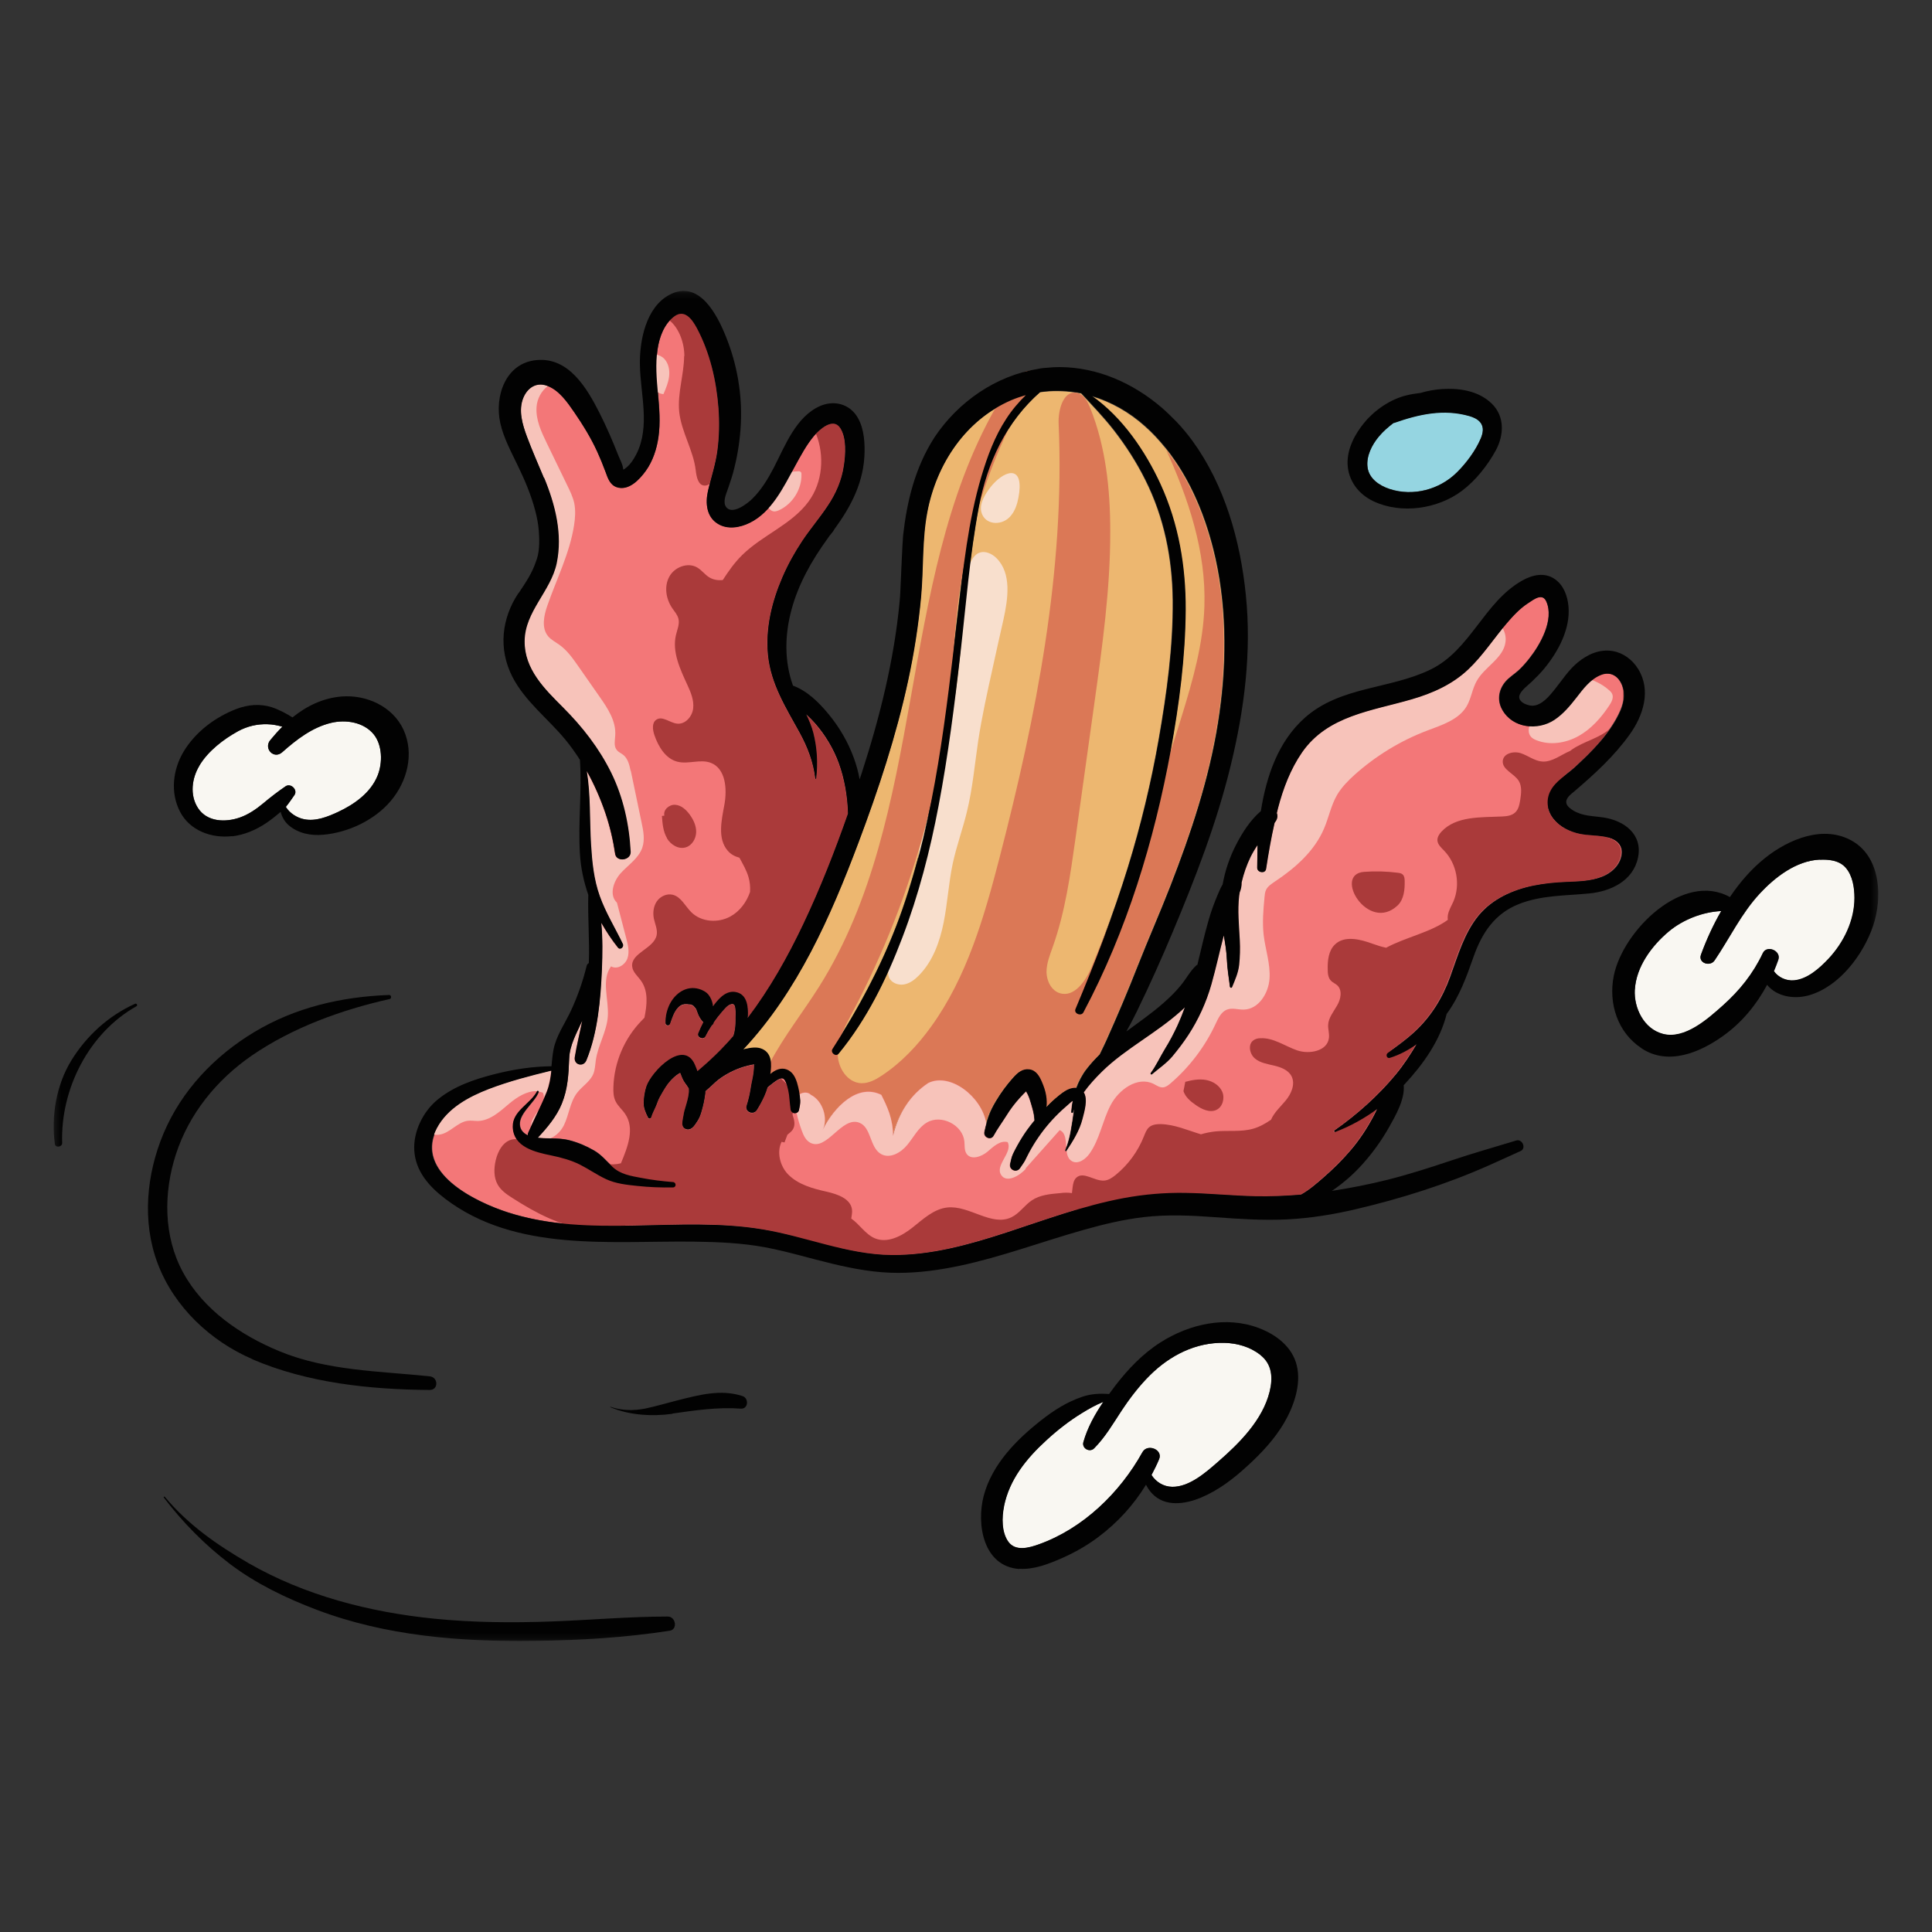
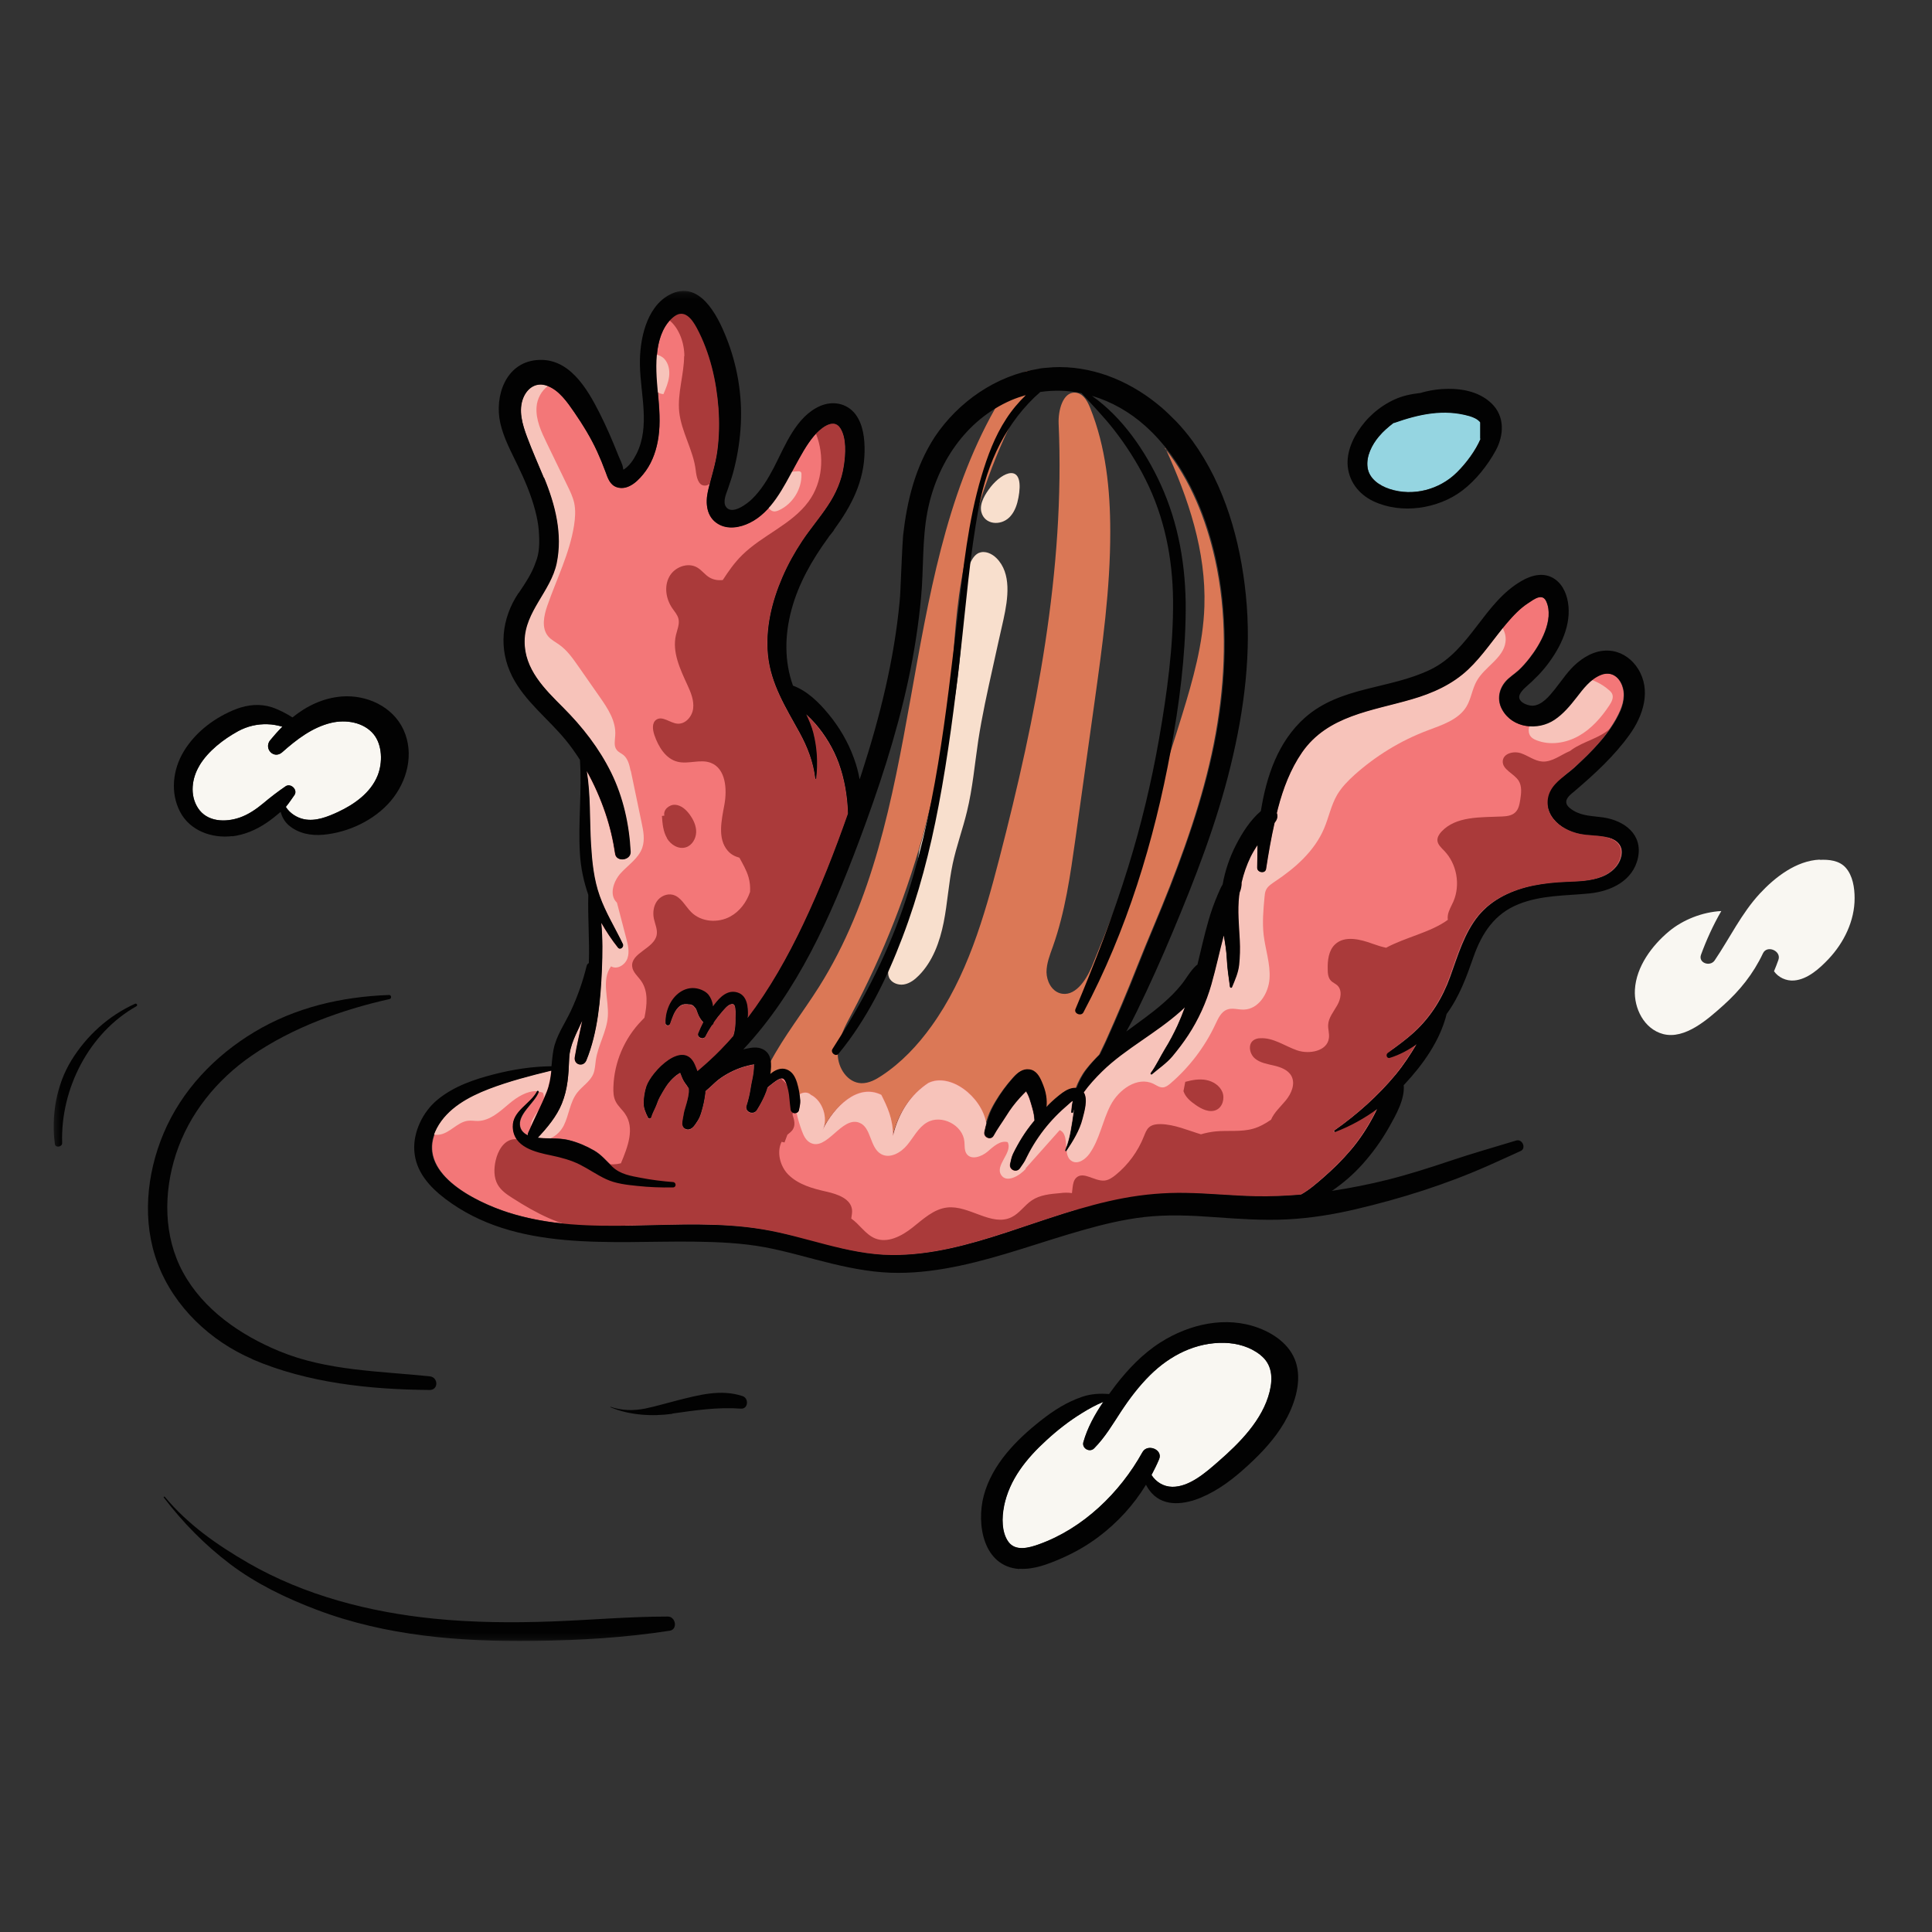
<svg xmlns="http://www.w3.org/2000/svg" width="300" height="300" viewBox="0 0 300 300" fill="none">
  <rect x="0" y="0" width="300" height="300" fill="#333333" stroke="none" />
  <mask id="mask0_657_1261" style="mask-type:luminance" maskUnits="userSpaceOnUse" x="8" y="45" width="284" height="210">
    <path d="M291.667 45.167H8.333V254.833H291.667V45.167Z" fill="white" />
  </mask>
  <g mask="url(#mask0_657_1261)">
    <path d="M216.467 65.65H216.383C215.567 66.283 214.783 66.95 214.117 67.75C213.05 69.033 212.117 70.817 212.35 72.55C212.583 74.317 214.2 75.4 215.783 75.917C219.417 77.117 223.533 76.033 226.233 73.333C227.667 71.917 229.117 69.967 229.917 68.1C230.283 67.233 230.483 66.283 229.833 65.517C229.417 65.017 228.783 64.75 228.167 64.567C224.133 63.417 220.317 64.267 216.467 65.633V65.65Z" fill="#95D5E1" />
-     <path d="M180.95 69.567C179.983 68.367 178.933 67.233 177.767 66.2C175.333 64.017 172.5 62.4 169.467 61.517C174.217 64.833 177.783 70.133 180.133 75.25C182.967 81.4 184.083 88.033 184.05 94.783C184 102.067 183.05 109.417 181.733 116.567C181.7 116.783 181.65 117 181.6 117.217C179.017 131.083 174.8 144.8 168.167 157.267C167.817 157.933 166.633 157.45 166.933 156.75C168.483 153.05 169.983 149.3 171.4 145.517C172.733 141.967 173.983 138.367 175.1 134.75C177.117 128.2 178.733 121.517 179.917 114.75C181.15 107.667 182.15 100.417 182.083 93.217C182.017 86.717 180.75 80.35 177.817 74.517C176.467 71.8 174.8 69.217 172.95 66.833C171.383 64.817 169.6 62.967 167.867 61.1C167.683 61.067 167.517 61.033 167.333 61.017C167.217 60.983 167.083 60.967 166.967 60.95H166.933C165.133 60.683 163.3 60.65 161.467 60.917C159.583 62.583 157.983 64.45 156.667 66.5C154.3 70.133 152.783 74.333 151.95 78.767V78.8C150.533 86.283 149.967 93.95 149.1 101.517C148.2 109.417 147.2 117.3 145.7 125.117C144.383 132.083 142.6 138.983 140.067 145.617C137.6 152.067 134.55 158.3 130.167 163.65C130.167 163.65 130.15 163.683 130.133 163.683C129.683 164.15 128.85 163.467 129.217 162.9C129.783 162.017 130.333 161.133 130.883 160.25C134.583 154.25 137.733 147.983 140.067 141.3C141.583 136.917 142.817 132.467 143.817 127.967C145.983 118.283 147.167 108.4 148.317 98.533C148.433 97.517 148.55 96.517 148.667 95.5C148.867 93.783 149.067 92.067 149.283 90.333C149.95 84.817 150.767 79.3 152.35 73.983C153.283 70.85 154.4 67.8 156.2 65.067C157.1 63.7 158.117 62.483 159.25 61.383C158.5 61.6 157.75 61.85 157 62.167C156.15 62.533 155.35 62.95 154.567 63.417C148.833 66.867 145.183 72.983 143.933 79.567C143.117 83.867 143.367 88.333 142.983 92.7C142.583 97.083 141.883 101.45 140.967 105.75C139.117 114.317 136.35 122.667 133.267 130.867C128.917 142.4 123.8 154 115.367 163C115.5 162.967 115.633 162.933 115.767 162.9C116.617 162.733 117.5 162.567 118.317 162.933C119.2 163.333 119.55 164.1 119.633 164.933C119.7 165.55 119.633 166.217 119.55 166.833C119.9 166.517 120.3 166.25 120.767 166.1C121.7 165.783 122.617 166.183 123.15 166.983C123.633 167.7 123.867 168.65 124.033 169.5C124.067 169.65 124.083 169.817 124.1 169.967C124.683 169.583 125.4 169.55 125.883 170.033C127.7 170.95 128.617 173.683 127.7 175.5C129.517 171.85 133.167 168.2 136.817 170.033C137.733 171.85 138.633 173.683 138.633 176.417C139.55 172.767 141.367 170.033 144.1 168.2C147.467 166.517 152.367 170.267 153.117 174.433C153.217 174.083 153.317 173.733 153.433 173.4C153.733 172.55 154.133 171.783 154.6 171C155.367 169.717 156.267 168.483 157.267 167.367C157.933 166.617 158.667 165.967 159.75 166.1C160.783 166.233 161.317 167.167 161.667 168.033C161.967 168.733 162.2 169.433 162.333 170.183C162.433 170.817 162.45 171.383 162.383 171.983C162.55 171.817 162.717 171.617 162.883 171.45C163.533 170.817 164.217 170.217 164.95 169.683C165.55 169.25 166.317 168.883 167.067 168.967C167.467 167.917 167.983 166.9 168.667 166.017C169.3 165.2 170 164.45 170.733 163.717C171.083 163 171.417 162.3 171.75 161.583C173.467 157.75 175.1 153.9 176.633 149.983C178.267 145.85 180.067 141.783 181.683 137.633C184.883 129.433 187.717 120.967 189.1 112.233C190.433 103.867 190.567 95.017 188.717 86.733C187.35 80.6 184.917 74.467 180.95 69.55V69.567Z" fill="#EDB770" />
    <path d="M180.95 69.567C184.55 77.417 187.3 85.633 187.017 94.167C186.833 99.95 185.233 105.583 183.533 111.1C182.9 113.15 182.267 115.183 181.6 117.217C178.533 126.767 175.117 136.2 171.4 145.517C170.783 147.05 170.167 148.567 169.533 150.1C168.617 152.3 166.817 154.933 164.55 154.217C163.25 153.8 162.533 152.333 162.5 150.967C162.5 149.6 163.017 148.3 163.483 147C165.4 141.6 166.2 135.883 167 130.2C167.983 123.2 168.95 116.183 169.933 109.2C171.167 100.35 172.417 91.467 172.4 82.533C172.4 76.017 171.717 69.383 169.283 63.35C168.883 62.367 168.317 61.283 167.317 61.033C167.283 61.017 167.267 61.017 167.233 61C167.133 60.983 167.05 60.967 166.95 60.967H166.917C165.033 60.883 164.3 63.733 164.383 65.767C165.4 88.55 160.9 111.217 155.183 133.283C152.817 142.417 150.133 151.717 144.617 159.367C142.5 162.317 139.967 165 136.95 167C135.983 167.65 134.9 168.233 133.733 168.2C131.6 168.117 130.117 165.85 130.083 163.717V163.583C130.083 162.45 130.4 161.35 130.833 160.3C131.217 159.333 131.733 158.4 132.217 157.483C137.183 148.15 141.067 138.25 143.75 128.033C145.717 120.633 147.05 113.067 147.733 105.45C147.933 103.167 148.083 100.883 148.267 98.6C148.383 97.3 148.483 96.017 148.633 94.717C148.8 93.283 148.983 91.833 149.233 90.4C149.867 86.5 150.75 82.633 151.9 78.85V78.817C153.167 74.617 154.75 70.517 156.617 66.55C157.967 63.683 159.467 60.9 161.117 58.2C160.1 56.683 157.783 58.2 156.783 59.733C155.967 60.967 155.217 62.217 154.5 63.483C139.167 90.617 143.95 126.633 127.167 153.25C124.683 157.183 121.733 160.917 119.567 165C119.633 165.617 119.567 166.283 119.483 166.9C119.833 166.583 120.233 166.317 120.7 166.167C121.633 165.85 122.55 166.25 123.083 167.05C123.567 167.767 123.8 168.717 123.967 169.567C124 169.717 124.017 169.883 124.033 170.033C124.617 169.65 125.333 169.617 125.817 170.1C127.633 171.017 128.55 173.75 127.633 175.567C129.45 171.917 133.1 168.267 136.75 170.1C137.667 171.917 138.567 173.75 138.567 176.483C139.483 172.833 141.3 170.1 144.033 168.267C147.4 166.583 152.3 170.333 153.05 174.5C153.15 174.15 153.25 173.8 153.367 173.467C153.667 172.617 154.067 171.85 154.533 171.067C155.3 169.783 156.2 168.55 157.2 167.433C157.867 166.683 158.6 166.033 159.683 166.167C160.717 166.3 161.25 167.233 161.6 168.1C161.9 168.8 162.133 169.5 162.267 170.25C162.367 170.883 162.383 171.45 162.317 172.05C162.483 171.883 162.65 171.683 162.817 171.517C163.467 170.883 164.15 170.283 164.883 169.75C165.483 169.317 166.25 168.95 167 169.033C167.4 167.983 167.917 166.967 168.6 166.083C169.233 165.267 169.933 164.517 170.667 163.783C171.017 163.067 171.35 162.367 171.683 161.65C173.4 157.817 175.033 153.967 176.567 150.05C178.2 145.917 180 141.85 181.617 137.7C184.817 129.5 187.65 121.033 189.033 112.3C190.367 103.933 190.5 95.083 188.65 86.8C187.283 80.667 184.85 74.533 180.883 69.617L180.95 69.567Z" fill="#DB7856" />
    <path d="M152.05 85.833C151.433 86.083 151.033 86.667 150.733 87.267C149.35 89.95 149.45 93.117 149.4 96.117C149.183 108.3 145.95 120.2 142.75 131.967L142 137.5C140.267 141.483 138.95 145.65 138.05 149.917C137.917 150.517 137.817 151.15 138.033 151.733C138.367 152.6 139.433 153.017 140.35 152.867C141.267 152.717 142.05 152.117 142.7 151.45C144.85 149.267 145.933 146.233 146.533 143.233C147.133 140.217 147.3 137.133 147.933 134.133C148.517 131.383 149.5 128.733 150.15 126.017C151.033 122.4 151.35 118.683 151.9 115C152.483 111.2 153.317 107.433 154.15 103.683C154.7 101.183 155.25 98.683 155.817 96.2C156.533 92.933 157.1 89.033 154.733 86.667C154.033 85.967 152.95 85.467 152.033 85.85H152.05V85.833Z" fill="#F8DFCD" />
    <path d="M153.783 75.683C153.017 76.65 152.05 78.183 152.383 79.5C152.883 81.484 155.35 81.683 156.717 80.35C156.983 80.084 157.2 79.8 157.383 79.484C157.9 78.6 158.133 77.517 158.267 76.484C158.8 72.05 155.783 73.133 153.783 75.667V75.683Z" fill="#F8DFCD" />
    <path d="M41.95 114.967C42.533 114.233 43.183 113.517 43.85 112.85C43.083 112.633 42.317 112.483 41.533 112.467C39.917 112.417 38.383 112.783 36.967 113.55C34.717 114.783 32.333 116.617 30.983 118.85C29.783 120.817 29.433 123.433 30.733 125.45C32.15 127.65 35 127.717 37.25 126.933C38.567 126.483 39.767 125.65 40.833 124.767C41.983 123.8 43.117 122.933 44.35 122.083C45.15 121.533 46.283 122.633 45.717 123.45C45.283 124.067 44.867 124.7 44.383 125.283C44.983 126.267 46.117 126.983 47.217 127.2C49.033 127.567 50.883 126.817 52.5 126.067C55 124.9 57.533 123.117 58.617 120.467C59.467 118.383 59.35 115.633 58.017 114C56.5 112.167 53.767 111.683 51.417 112.233C48.483 112.933 46.033 114.833 43.817 116.8C42.533 117.95 40.917 116.25 41.95 114.933V114.967Z" fill="#F9F7F2" />
    <path d="M282.55 133.483C278.917 133.65 275.633 136.2 273.267 138.75C270.4 141.85 268.6 145.667 266.25 149.133C265.55 150.167 263.667 149.533 264.133 148.25C264.967 145.967 266.017 143.65 267.283 141.467C264.35 141.617 261.333 142.817 259.183 144.6C256.517 146.817 254.067 150.1 253.867 153.683C253.7 156.55 255.283 159.783 258.25 160.567C261.65 161.45 265.217 158.233 267.533 156.167C270.15 153.833 272.25 151.217 273.75 148.033C274.383 146.683 276.65 147.65 276.15 149.05C275.933 149.65 275.717 150.233 275.467 150.817C276.133 151.767 277.35 152.35 278.583 152.25C280.683 152.083 282.567 150.367 283.95 148.9C286.333 146.367 288 142.967 287.983 139.45C287.983 137.867 287.7 135.967 286.6 134.733C285.583 133.6 284 133.45 282.567 133.517V133.483H282.55Z" fill="#F9F7F2" />
    <path d="M107.75 156.267C107.75 156.267 107.7 156.2 107.683 156.183C107.683 156.183 107.733 156.233 107.767 156.267H107.75Z" fill="#F37778" />
    <path d="M138.383 194.867C144.517 194.934 150.467 193.267 156.233 191.384C160.133 190.117 164 188.734 167.95 187.6C170 187 172.067 186.484 174.167 186.084C174.25 186.067 174.333 186.05 174.417 186.034C177.633 185.434 180.867 185.15 184.15 185.217C187.75 185.284 191.317 185.65 194.9 185.734C197.267 185.784 199.65 185.684 202.017 185.484C203.233 184.817 204.35 183.834 205.35 182.967C206.933 181.6 208.467 180.1 209.817 178.5C211.15 176.9 212.3 175.15 213.283 173.317C213.467 172.95 213.65 172.567 213.833 172.184C211.85 173.634 209.7 174.834 207.317 175.75C207.167 175.8 207.1 175.6 207.233 175.517C210.683 173.084 214 170.15 216.7 166.884C217.933 165.384 219 163.767 219.967 162.117C218.683 163.034 217.3 163.784 215.783 164.25C215.3 164.4 215.1 163.734 215.45 163.484C216.867 162.484 218.3 161.434 219.583 160.267C222.167 157.884 223.967 154.984 225.15 151.684C226.333 148.434 227.317 144.934 229.533 142.2C231.667 139.584 234.867 138.167 238.1 137.5C239.767 137.167 241.45 137 243.15 136.934C245.05 136.85 246.95 136.817 248.733 136.117C250.2 135.55 251.5 134.35 251.767 132.734C252 131.3 251.05 130.384 249.75 130.034C248.267 129.634 246.7 129.734 245.2 129.417C243.7 129.1 242.183 128.35 241.217 127.15C240.217 125.934 239.933 124.317 240.65 122.867C241.433 121.25 243.167 120.334 244.45 119.15C246.35 117.4 248.45 115.367 250 113.117C250.633 112.2 251.183 111.25 251.6 110.267C251.75 109.917 251.867 109.534 251.967 109.167C252.15 108.367 252.2 107.55 251.967 106.784C251.9 106.5 251.8 106.234 251.65 105.967C250.983 104.734 249.8 104.25 248.5 104.784C246.9 105.434 245.783 106.95 244.767 108.267C243.75 109.55 242.717 110.817 241.35 111.734C238.767 113.467 234.833 113.067 233.233 110.167C232.433 108.734 232.683 107.1 233.733 105.85C234.333 105.15 235.117 104.684 235.8 104.067C236.417 103.5 236.983 102.85 237.483 102.2C239.183 100.05 241.317 96.25 240.117 93.434C239.517 92 238.233 92.984 237.283 93.617C236.017 94.434 234.983 95.55 234 96.684C233.767 96.95 233.533 97.234 233.3 97.517C231.55 99.684 229.967 102.017 227.933 103.934C225.467 106.25 222.4 107.617 219.183 108.55C213 110.35 206.117 111.067 202.15 116.8C200.35 119.4 199.2 122.417 198.417 125.45C198.35 125.7 198.3 125.967 198.233 126.2C198.383 126.617 198.35 127.117 197.967 127.6C197.933 127.634 197.9 127.667 197.883 127.717C197.35 130.084 196.917 132.484 196.567 134.867C196.433 135.667 195.15 135.45 195.183 134.684C195.217 133.5 195.2 132.317 195.233 131.15C194.833 131.75 194.45 132.35 194.133 133.017C193.533 134.267 193.067 135.6 192.75 136.967C192.75 137.517 192.65 138.017 192.45 138.517C192.417 138.684 192.383 138.867 192.367 139.034C192.1 141.334 192.333 143.65 192.45 145.95C192.517 147.234 192.483 148.5 192.35 149.767C192.217 150.984 191.717 152.1 191.25 153.217C191.183 153.384 190.95 153.367 190.933 153.184C190.75 151.75 190.517 150.367 190.45 148.917C190.4 147.667 190.2 146.434 189.983 145.2C189.317 147.734 188.767 150.317 188.05 152.834C187.267 155.584 186.033 158.3 184.467 160.684C183.717 161.817 182.9 162.917 182.017 163.95C181.1 165.05 179.933 165.834 178.833 166.75C178.733 166.834 178.533 166.717 178.633 166.6C179.5 165.417 180.1 164.084 180.867 162.817C181.583 161.667 182.2 160.467 182.783 159.234C183.217 158.284 183.6 157.334 183.967 156.35C183.75 156.55 183.533 156.75 183.333 156.934C181.433 158.634 179.3 160.084 177.2 161.534C175.067 163 172.933 164.484 171.083 166.317C170.067 167.334 169.083 168.384 168.233 169.55C168.933 170.6 168.317 172.584 168.05 173.634C167.6 175.384 166.617 177 165.617 178.5C165.583 178.55 165.55 178.617 165.5 178.667C165.45 178.717 165.35 178.684 165.383 178.617L165.567 178.1C165.85 177.3 166.067 176.5 166.217 175.65C166.4 174.634 166.567 173.6 166.7 172.584C166.717 172.45 166.733 172.317 166.75 172.167C166.683 172.334 166.617 172.5 166.567 172.667C166.517 172.8 166.3 172.784 166.317 172.634C166.35 172.05 166.433 171.45 166.55 170.867C166.317 171 166.1 171.217 165.9 171.384C165.55 171.7 165.183 172 164.85 172.317C163.483 173.584 162.267 174.967 161.217 176.5C160.683 177.267 160.183 178.067 159.733 178.9C159.517 179.317 159.317 179.734 159.1 180.167C158.883 180.584 158.583 180.95 158.333 181.35C157.8 182.15 156.617 181.634 156.817 180.7C156.933 180.15 157.05 179.617 157.283 179.1C157.483 178.667 157.717 178.267 157.933 177.85C158.4 177 158.917 176.184 159.483 175.384C159.833 174.884 160.217 174.417 160.6 173.95C160.567 173.35 160.467 172.75 160.3 172.167C160.15 171.634 160 171.084 159.817 170.55C159.783 170.467 159.75 170.384 159.717 170.3C159.717 170.3 159.717 170.25 159.683 170.217C159.667 170.184 159.65 170.134 159.65 170.134C159.617 170.05 159.583 169.967 159.533 169.884C159.467 169.734 159.367 169.584 159.283 169.434C158.95 169.767 158.617 170.1 158.283 170.45C157.45 171.384 156.85 172.167 156.167 173.267C155.533 174.3 154.8 175.267 154.217 176.334C153.783 177.134 152.633 176.567 152.817 175.734C152.917 175.267 153.033 174.817 153.15 174.367C152.417 170.2 147.5 166.45 144.133 168.134C141.4 169.95 139.567 172.7 138.667 176.35C138.667 173.617 137.75 171.784 136.85 169.967C133.2 168.15 129.55 171.784 127.733 175.434C128.65 173.617 127.733 170.867 125.917 169.967C125.45 169.5 124.717 169.517 124.133 169.9C124.183 170.234 124.217 170.55 124.25 170.884C124.283 171.367 124.167 171.884 124.067 172.367C124.017 172.584 123.883 172.717 123.7 172.8C123.583 172.85 123.45 172.867 123.333 172.85C123.25 172.85 123.183 172.817 123.117 172.784C122.9 172.667 122.767 172.45 122.75 172.184C122.717 171.667 122.617 171.15 122.583 170.634C122.55 170.167 122.5 169.767 122.4 169.317C122.333 168.967 122.233 168.6 122.117 168.267C122.117 168.267 122.05 168.1 122.033 168.034C122.033 168.034 121.95 167.85 121.933 167.834C121.883 167.767 121.85 167.7 121.8 167.634C121.767 167.6 121.717 167.55 121.667 167.517L121.6 167.484C121.483 167.434 121.417 167.434 121.3 167.45C121.267 167.45 121.233 167.467 121.2 167.484C121.017 167.534 120.883 167.6 120.717 167.7C120.35 167.917 120.017 168.2 119.683 168.45C119.517 168.584 119.35 168.717 119.183 168.85C119.05 169.317 118.883 169.767 118.683 170.217C118.35 170.967 117.95 171.684 117.517 172.384C117 173.2 115.633 172.684 115.933 171.717C116.2 170.834 116.417 169.934 116.567 169.017C116.7 168.184 116.917 167.367 117.017 166.534C117.067 166.117 117.1 165.7 117.1 165.267C116.583 165.334 115.483 165.634 115.35 165.684C114.05 166.1 112.667 166.784 111.517 167.684C110.983 168.1 110.533 168.6 110.017 169.017C109.85 169.15 109.7 169.3 109.55 169.45V169.734C109.433 170.717 109.233 171.667 108.95 172.6C108.8 173.1 108.633 173.584 108.35 174.017C108.1 174.4 107.833 174.867 107.467 175.15C106.883 175.617 106.033 175.334 105.983 174.534C105.95 174.067 106.117 173.567 106.183 173.1C106.25 172.65 106.367 172.267 106.5 171.834C106.717 171.117 106.933 170.25 107 169.584V169.134C106.983 168.967 107 169.05 106.917 168.9C106.767 168.65 106.567 168.4 106.383 168.15C106.033 167.667 105.85 167.117 105.633 166.567C105.083 166.9 104.85 167.067 104.4 167.517C103.567 168.317 103.067 169.217 102.45 170.334C102.15 170.884 102.033 171.417 101.75 171.984C101.517 172.484 101.283 172.95 101.117 173.484C101.05 173.684 100.75 173.75 100.65 173.55C100.283 172.817 99.917 172 99.95 171.167C99.983 170.334 100.117 169.45 100.383 168.667C101.2 166.334 106.133 161.267 107.9 165.317C108.017 165.55 108.1 165.784 108.183 166.034C108.217 166.1 108.233 166.184 108.267 166.25C108.267 166.25 108.267 166.3 108.3 166.334C109.567 165.267 110.783 164.167 111.933 162.984C112.6 162.3 113.233 161.6 113.85 160.884C113.9 160.717 113.967 160.567 114 160.4C114.15 159.784 114.217 159.15 114.217 158.517C114.217 157.884 114.283 157.2 114.183 156.55C114.133 156.184 114.05 155.834 113.617 155.9C113 155.984 112.517 156.65 112.133 157.084C111.667 157.617 111.233 158.167 110.833 158.75C110.8 158.95 110.683 159.117 110.5 159.234C110.15 159.784 109.833 160.334 109.55 160.917C109.233 161.534 108.167 161.084 108.433 160.45C108.667 159.867 108.933 159.3 109.217 158.75C109.05 158.567 108.883 158.35 108.75 158.134C108.583 157.884 108.467 157.634 108.367 157.35C108.333 157.217 108.283 157.1 108.233 156.984C108.233 156.95 108.233 156.934 108.2 156.917C108.2 156.917 108.2 156.884 108.2 156.867C108.15 156.784 108.117 156.7 108.067 156.617C108.067 156.6 108.033 156.584 108.033 156.55H108.017C108.017 156.55 107.95 156.467 107.9 156.434C107.867 156.384 107.833 156.35 107.8 156.3C107.75 156.284 107.683 156.2 107.65 156.15L107.6 156.117C107.6 156.117 107.533 156.084 107.5 156.067C107.45 156.067 107.367 156.017 107.317 156C107.283 156 107.233 155.984 107.183 155.967C107.05 155.967 106.717 155.917 106.667 155.917H106.333C106.333 155.917 106.25 155.917 106.2 155.95C106.117 155.967 106.05 155.984 105.967 156.017C105.933 156.017 105.9 156.05 105.85 156.05C105.85 156.05 105.817 156.05 105.783 156.084C105.6 156.2 105.467 156.284 105.317 156.434C104.633 157.15 104.367 158.084 104.05 158.984C103.917 159.35 103.383 159.3 103.35 158.9C103.3 157.9 103.567 156.834 104.017 155.934C104.883 154.25 106.6 153.05 108.55 153.617C109.1 153.767 109.683 154.084 110.033 154.534C110.367 154.95 110.567 155.45 110.667 155.967C110.7 156.084 110.7 156.2 110.717 156.317C110.783 156.234 110.833 156.134 110.9 156.05C111.767 154.917 112.95 153.667 114.533 154.15C116.033 154.617 116.183 156.434 116.133 157.75C116.133 157.884 116.1 158 116.083 158.117C119.517 153.6 122.317 148.584 124.75 143.484C127.383 137.934 129.633 132.184 131.667 126.384V126.184C131.583 123.6 131.133 120.934 130.25 118.517C129.433 116.267 128.15 114.15 126.583 112.334C126.15 111.834 125.667 111.367 125.183 110.917C125.633 111.85 126.033 112.784 126.283 113.767C126.883 116.1 127.017 118.484 126.733 120.884C126.733 120.967 126.617 120.967 126.6 120.884C126.283 118.317 125.417 116.05 124.183 113.784C122.05 109.9 119.7 106.217 119.25 101.7C118.833 97.534 119.85 93.417 121.5 89.6C122.35 87.634 123.4 85.75 124.6 83.967C125.833 82.1 127.283 80.4 128.533 78.534C129.8 76.634 130.717 74.567 131.05 72.284C131.3 70.55 131.5 67.934 130.467 66.384C129.467 64.9 127.65 66.3 126.717 67.3C126.617 67.4 126.533 67.5 126.45 67.6C125.217 69.05 124.317 70.8 123.4 72.45C121.683 75.584 119.817 79.484 116.433 81.15C114.933 81.884 113.017 82.234 111.5 81.317C109.683 80.234 109.517 78.084 109.933 76.217C110.017 75.85 110.1 75.484 110.2 75.134C110.65 73.4 111.15 71.717 111.4 69.934C111.7 67.75 111.733 65.534 111.567 63.334C111.25 59.067 110.25 54.684 108.217 50.884C107.483 49.517 106.3 47.884 104.7 49.1C104.433 49.3 104.2 49.517 103.983 49.767C102.9 50.967 102.35 52.634 102.117 54.217C101.45 58.75 102.917 63.317 102.25 67.867C101.983 69.7 101.383 71.55 100.3 73.067C99.317 74.434 97.633 76.267 95.75 75.617C94.7 75.25 94.383 74.2 94.033 73.234C93.633 72.184 93.217 71.134 92.733 70.1C91.75 67.95 90.483 65.917 89.167 63.984C88.133 62.467 86.883 60.667 85.117 59.95C85.117 59.95 84.983 59.9 84.933 59.867C83.317 59.3 81.95 60.2 81.317 61.717C80.483 63.684 81.167 65.917 81.867 67.8C82.667 69.95 83.617 72.067 84.5 74.184C86.217 78.35 87.367 82.9 86.433 87.417C85.517 91.8 81.5 94.9 81.45 99.5C81.4 103.884 84.55 106.95 87.417 109.834C90.417 112.834 93.017 116.15 94.883 119.967C96.75 123.767 97.7 128.017 97.917 132.234C97.983 133.6 95.717 133.917 95.517 132.567C95.2 130.417 94.7 128.3 94 126.234C93.25 124 92.283 121.784 91.117 119.7C91.733 123.45 91.533 127.334 91.767 131.15C91.933 133.867 92.2 136.567 93.133 139.134C94.05 141.717 95.533 144.084 96.717 146.55C96.933 147 96.317 147.584 95.967 147.134C94.983 145.9 94.133 144.6 93.383 143.267C93.617 145.7 93.583 148.167 93.483 150.517C93.3 155.184 92.85 160.317 91.083 164.65C90.633 165.75 89.1 165.35 89.283 164.15C89.6 162.234 90.067 160.367 90.45 158.467C89.617 160.384 88.517 162.217 88.433 164.334C88.333 166.8 88.233 169.034 87.283 171.367C86.483 173.317 85 175.1 83.55 176.65C83.867 176.684 84.167 176.7 84.45 176.717C84.817 176.734 85.167 176.75 85.533 176.75C86.5 176.767 87.483 176.8 88.417 177.05C89.75 177.384 91.067 177.95 92.25 178.634C93.417 179.3 94.167 180.284 95.15 181.184C95.433 181.45 95.733 181.65 96.05 181.834C97.117 182.45 98.35 182.65 99.583 182.884C100.833 183.117 102.1 183.3 103.367 183.434C103.767 183.467 104.15 183.5 104.55 183.534C105.083 183.567 105.1 184.35 104.55 184.367H102.95C101.633 184.367 100.317 184.267 99.017 184.134C97.85 184 96.633 183.884 95.483 183.55C95.033 183.417 94.6 183.267 94.183 183.084C92.783 182.434 91.5 181.517 90.133 180.834C88.75 180.134 87.183 179.7 85.65 179.4C83.217 178.9 79.75 178.134 79.667 174.967C79.6 172.5 82.367 171.434 83.4 169.5C83.417 169.467 83.433 169.45 83.45 169.434C83.517 169.3 83.733 169.4 83.683 169.534C83.067 171.284 80.317 173.017 80.8 174.984C80.967 175.634 81.433 176.034 82 176.3C82 176.167 82 176.034 82.067 175.884C82.217 175.55 82.367 175.234 82.517 174.9C82.883 174.1 83.267 173.3 83.65 172.5C83.95 171.85 84.25 171.217 84.533 170.567C84.667 170.234 84.8 169.9 84.95 169.567C85.383 168.484 85.567 167.384 85.683 166.267C82.417 167.067 79.117 167.917 75.983 169.117C72.817 170.317 69.55 172.1 67.9 175.2C67.717 175.55 67.567 175.9 67.45 176.234C65.25 182.467 74.033 186.7 78.933 188.267C84.25 189.967 89.733 190.35 95.25 190.35C97.2 190.35 99.133 190.3 101.083 190.267C103.033 190.217 104.983 190.184 106.933 190.15C110.783 190.134 114.6 190.284 118.383 190.9C125.15 192 131.55 194.817 138.483 194.9L138.4 194.867H138.383Z" fill="#F37778" />
    <path d="M249.75 130.05C248.267 129.65 246.7 129.75 245.2 129.434C243.7 129.117 242.183 128.367 241.217 127.167C240.783 126.634 240.483 126.017 240.35 125.367L243.083 120.284C243.55 119.917 244.017 119.567 244.45 119.184C246.35 117.434 248.45 115.4 250 113.15C248.333 114.65 245.95 115.1 244.1 116.384C244 116.45 243.9 116.534 243.817 116.6C242.367 117.2 241.017 118.367 239.45 118.25C238.283 118.15 237.3 117.35 236.183 116.967C235.067 116.584 233.467 116.967 233.35 118.134C233.217 119.5 235.083 120.084 235.817 121.234C236.35 122.084 236.217 123.184 236.067 124.167C235.95 124.884 235.817 125.667 235.267 126.167C234.733 126.667 233.95 126.75 233.233 126.784C229.9 126.934 226.083 126.7 223.817 129.15C223.483 129.517 223.183 129.984 223.2 130.484C223.233 131.134 223.8 131.634 224.25 132.1C226.217 134.134 226.8 137.384 225.683 139.984C225.367 140.7 224.933 141.384 224.817 142.15C224.783 142.367 224.783 142.6 224.817 142.834C222.15 144.784 218.25 145.534 215.233 147.167C214.533 147.017 213.833 146.8 213.2 146.567C211.25 145.85 208.8 145.217 207.3 146.65C206.3 147.6 206.133 149.134 206.167 150.517C206.167 151.15 206.233 151.867 206.7 152.317C206.967 152.584 207.35 152.734 207.633 152.984C208.467 153.734 208.217 155.134 207.633 156.117C207.083 157.1 206.283 158.034 206.233 159.15C206.2 159.834 206.45 160.517 206.35 161.2C206.1 163.217 203.317 163.75 201.417 163.1C199.5 162.434 197.717 161.1 195.7 161.217C195.317 161.217 194.917 161.317 194.617 161.55C193.75 162.184 194.033 163.65 194.85 164.35C195.667 165.05 196.8 165.217 197.85 165.467C198.9 165.717 200.017 166.134 200.533 167.084C201.183 168.317 200.517 169.834 199.633 170.9C198.833 171.867 197.85 172.734 197.367 173.867C196.5 174.467 195.583 174.984 194.583 175.267C192.7 175.8 190.7 175.5 188.75 175.684C187.967 175.767 187.217 175.917 186.483 176.134C184.417 175.517 182.4 174.6 180.233 174.55C179.583 174.55 178.883 174.617 178.4 175.067C178.017 175.417 177.833 175.95 177.633 176.434C176.717 178.767 175.183 180.867 173.233 182.45C172.717 182.867 172.133 183.267 171.483 183.317C169.967 183.45 168.25 181.834 167.133 182.867C166.717 183.25 166.617 183.85 166.55 184.4C166.517 184.684 166.483 184.984 166.45 185.267C165.867 185.167 165.217 185.184 164.617 185.267C163.1 185.4 161.5 185.534 160.233 186.384C159.1 187.134 158.317 188.4 157.083 189C153.983 190.534 150.517 187.117 147.083 187.5C144.983 187.734 143.333 189.317 141.667 190.634C140 191.95 137.8 193.1 135.85 192.284C134.383 191.667 133.45 190.084 132.183 189.217C132.25 188.75 132.35 188.284 132.3 187.834C132.1 186.134 130.067 185.434 128.383 185.05C126.217 184.567 123.95 183.95 122.383 182.367C121.1 181.05 120.583 178.867 121.367 177.3C121.517 177.334 121.667 177.367 121.817 177.4C121.967 177.017 122.117 176.617 122.267 176.2C122.55 175.967 122.85 175.75 123.067 175.45C123.55 174.75 123.35 173.934 123.067 173.1C123.067 173.017 123.1 172.95 123.1 172.867C123.317 171.2 123.133 169.617 122.1 168.334C122.1 168.334 122.017 168.217 121.983 168.167C121.767 167.917 121.533 167.7 121.283 167.5C121.25 167.5 121.217 167.517 121.183 167.534C121 167.584 120.867 167.65 120.7 167.75C120.333 167.967 120 168.25 119.667 168.5C119.5 168.634 119.333 168.767 119.167 168.9C119.033 169.367 118.867 169.817 118.667 170.267C118.333 171.017 117.933 171.734 117.5 172.434C116.983 173.25 115.617 172.734 115.917 171.767C116.183 170.884 116.4 169.984 116.55 169.067C116.683 168.234 116.9 167.417 117 166.584C117.05 166.167 117.083 165.75 117.083 165.317C116.567 165.384 115.467 165.684 115.333 165.734C114.033 166.15 112.65 166.834 111.5 167.734C110.967 168.15 110.517 168.65 110 169.067C109.833 169.2 109.683 169.35 109.533 169.5V169.784C109.417 170.767 109.217 171.717 108.933 172.65C108.783 173.15 108.617 173.634 108.333 174.067C108.083 174.45 107.817 174.917 107.45 175.2C106.867 175.667 106.017 175.384 105.967 174.584C105.933 174.117 106.1 173.617 106.167 173.15C106.233 172.7 106.35 172.317 106.483 171.884C106.7 171.167 106.917 170.3 106.983 169.634V169.184C106.967 169.017 106.983 169.1 106.9 168.95C106.75 168.7 106.55 168.45 106.367 168.2C106.017 167.717 105.833 167.167 105.617 166.617C105.067 166.95 104.833 167.117 104.383 167.567C103.55 168.367 103.05 169.267 102.433 170.384C102.133 170.934 102.017 171.467 101.733 172.034C101.5 172.534 101.267 173 101.1 173.534C101.033 173.734 100.733 173.8 100.633 173.6C100.267 172.867 99.9 172.05 99.933 171.217C99.967 170.384 100.1 169.5 100.367 168.717C101.183 166.384 106.117 161.317 107.883 165.367C108 165.6 108.083 165.834 108.167 166.084C108.2 166.15 108.217 166.234 108.25 166.3C108.25 166.317 108.25 166.35 108.283 166.384C109.55 165.317 110.767 164.217 111.917 163.034C112.583 162.35 113.217 161.65 113.833 160.934C113.883 160.767 113.95 160.617 113.983 160.45C114.133 159.834 114.2 159.2 114.2 158.567C114.2 157.934 114.267 157.25 114.167 156.6C114.117 156.234 114.033 155.884 113.6 155.95C112.983 156.034 112.5 156.7 112.117 157.134C111.65 157.667 111.217 158.217 110.817 158.8C110.783 159 110.667 159.167 110.483 159.284C110.133 159.834 109.817 160.384 109.533 160.967C109.217 161.584 108.15 161.134 108.417 160.5C108.65 159.917 108.917 159.35 109.2 158.8C109.033 158.617 108.867 158.4 108.733 158.184C108.567 157.934 108.45 157.684 108.35 157.4C108.317 157.267 108.267 157.15 108.217 157.034C108.217 157 108.217 156.984 108.183 156.967C108.183 156.95 108.183 156.934 108.183 156.917C108.133 156.834 108.1 156.75 108.05 156.667C108.05 156.667 108.017 156.634 108.017 156.6H108C108 156.6 107.933 156.517 107.883 156.484C107.85 156.434 107.817 156.4 107.783 156.35C107.733 156.334 107.667 156.25 107.633 156.2L107.583 156.167C107.583 156.167 107.517 156.134 107.483 156.117C107.433 156.1 107.35 156.067 107.3 156.05C107.267 156.05 107.217 156.05 107.167 156.017C107.033 156.017 106.7 155.967 106.65 155.967H106.317C106.317 155.967 106.233 155.984 106.183 156C106.1 156.017 106.033 156.034 105.95 156.067C105.917 156.067 105.883 156.1 105.833 156.1C105.833 156.1 105.8 156.117 105.767 156.134C105.583 156.25 105.45 156.334 105.3 156.484C104.617 157.2 104.35 158.134 104.033 159.034C103.9 159.4 103.367 159.35 103.333 158.95C103.333 158.517 103.367 158.067 103.45 157.634C104.1 156.767 104.5 155.717 105 154.734C105.033 154.667 105.067 154.617 105.1 154.55C106.017 153.717 107.217 153.267 108.533 153.65C109.083 153.8 109.667 154.117 110.017 154.567C110.35 154.984 110.55 155.484 110.65 156C110.683 156.117 110.683 156.234 110.7 156.35C110.767 156.267 110.817 156.167 110.883 156.084C111.75 154.95 112.933 153.7 114.517 154.184C116.017 154.65 116.167 156.467 116.117 157.784C116.117 157.917 116.083 158.034 116.067 158.15C119.5 153.634 122.3 148.617 124.733 143.517C127.367 137.967 129.617 132.217 131.65 126.417V126.217C131.567 123.634 131.117 120.967 130.233 118.55C129.417 116.3 128.133 114.184 126.567 112.367C126.133 111.867 125.65 111.4 125.167 110.95C125.617 111.884 126.017 112.817 126.267 113.8C126.867 116.134 127 118.517 126.717 120.917C126.717 121 126.6 121 126.583 120.917C126.267 118.35 125.4 116.084 124.167 113.817C122.033 109.934 119.683 106.25 119.233 101.734C118.817 97.567 119.833 93.45 121.483 89.633C122.333 87.667 123.383 85.784 124.583 84C125.817 82.133 127.267 80.433 128.517 78.567C129.783 76.667 130.7 74.6 131.033 72.317C131.283 70.584 131.483 67.967 130.45 66.417C129.45 64.933 127.633 66.334 126.7 67.334C128.067 70.75 127.75 74.9 125.55 77.883C122.917 81.467 118.367 83.084 115.2 86.234C114.05 87.367 113.117 88.7 112.233 90.067C111.5 90.15 110.767 90.034 110.133 89.65C109.45 89.234 108.967 88.534 108.283 88.133C106.817 87.25 104.717 88.05 103.917 89.567C103.1 91.084 103.417 93.017 104.383 94.433C104.75 94.967 105.2 95.467 105.35 96.084C105.55 96.917 105.167 97.75 104.967 98.584C104.333 101.234 105.617 103.917 106.75 106.384C107.283 107.534 107.783 108.767 107.633 110.017C107.483 111.267 106.417 112.5 105.15 112.367C104.017 112.25 102.867 111.117 101.917 111.75C101.2 112.234 101.333 113.317 101.617 114.15C102.233 115.95 103.367 117.834 105.217 118.284C106.9 118.7 108.75 117.834 110.367 118.45C112.683 119.334 112.933 122.5 112.483 124.95C112.033 127.4 111.383 130.217 113 132.1C113.467 132.65 114.117 133 114.817 133.184C115.35 134.167 115.933 135.15 116.233 136.217C116.45 136.967 116.517 137.734 116.467 138.5C115.917 140.1 114.867 141.517 113.4 142.317C111.483 143.367 108.883 143.184 107.333 141.634C106.383 140.684 105.75 139.25 104.45 138.934C103.533 138.717 102.533 139.184 102 139.95C101.467 140.717 101.35 141.734 101.533 142.65C101.717 143.5 102.133 144.35 101.967 145.2C101.55 147.317 97.917 147.967 98.167 150.1C98.267 150.984 99.067 151.6 99.567 152.334C100.7 153.95 100.467 156.067 100.067 158.034C99.9 158.2 99.75 158.35 99.6 158.517C96.95 161.25 95.367 164.967 95.25 168.767C95.217 169.55 95.25 170.367 95.617 171.067C95.983 171.784 96.633 172.3 97.083 172.984C98.583 175.2 97.5 178.05 96.417 180.634C94.867 181.034 93.15 180.734 91.85 179.8C90.95 179.15 90.183 178.2 89.1 177.95C87.667 177.617 86.25 178.634 84.783 178.55C82.95 178.434 81.433 176.617 79.633 176.917C78.15 177.167 77.3 178.75 76.967 180.2C76.683 181.45 76.65 182.834 77.283 183.95C77.817 184.884 78.733 185.5 79.633 186.067C83.2 188.35 87.083 190.434 91.3 190.834C93.25 191.017 95.233 190.834 97.117 190.3C98.383 190.284 99.633 190.267 100.9 190.234C102.85 190.184 104.8 190.15 106.75 190.117C110.6 190.1 114.417 190.25 118.2 190.867C119.917 191.15 121.617 191.534 123.3 191.967C125.533 192.934 127.917 193.567 130.333 193.784C132.95 194.384 135.583 194.85 138.3 194.884C144.433 194.95 150.383 193.284 156.15 191.4C159.75 190.234 163.333 188.967 166.967 187.884C166.967 187.884 166.967 187.917 167 187.917C167.883 188.884 169.45 188.8 170.667 188.3C171.883 187.8 172.933 186.95 174.183 186.567C175.767 186.067 177.467 186.334 179.117 186.267C180.55 186.2 181.967 185.834 183.283 185.25H184.067C187.667 185.317 191.233 185.684 194.817 185.767C197.183 185.817 199.567 185.717 201.933 185.517C203.15 184.85 204.267 183.867 205.267 183C206.85 181.634 208.383 180.134 209.733 178.534C211.067 176.934 212.217 175.184 213.2 173.35C213.383 172.984 213.567 172.6 213.75 172.217C211.767 173.667 209.617 174.867 207.233 175.784C207.083 175.834 207.017 175.634 207.15 175.55C210.6 173.117 213.917 170.184 216.617 166.917C217.85 165.417 218.917 163.8 219.883 162.15C218.633 163.034 217.283 163.767 215.817 164.25C215.9 163.85 215.967 163.45 216.033 163.05C217.233 162.2 218.433 161.284 219.5 160.3C222.083 157.917 223.883 155.017 225.067 151.717C226.25 148.467 227.233 144.967 229.45 142.234C231.583 139.617 234.783 138.2 238.017 137.534C239.683 137.2 241.367 137.034 243.067 136.967C244.967 136.884 246.867 136.85 248.65 136.15C250.117 135.584 251.417 134.384 251.683 132.767C251.917 131.334 250.967 130.417 249.667 130.067H249.75V130.05Z" fill="#AA3A3A" />
-     <path d="M251.967 109.2C252.15 108.4 252.2 107.584 251.967 106.817C252.083 107.6 252.083 108.417 251.967 109.2Z" fill="#AA3A3A" />
-     <path d="M107.75 156.267C107.75 156.267 107.7 156.2 107.683 156.183C107.683 156.183 107.733 156.233 107.767 156.267H107.75Z" fill="#AA3A3A" />
    <path d="M106.233 55.317C106.2 58.2 105.183 61.067 105.467 63.934C105.8 67.084 107.667 69.9 108.033 73.034C108.15 74.034 108.4 75.367 109.4 75.4C109.683 75.417 109.95 75.317 110.2 75.134C110.65 73.4 111.15 71.717 111.4 69.934C111.7 67.75 111.733 65.534 111.567 63.334C111.25 59.067 110.25 54.684 108.217 50.884C107.483 49.517 106.3 47.884 104.7 49.1C104.433 49.3 104.2 49.517 103.983 49.767C105.467 51 106.267 53.267 106.267 55.3H106.233V55.317Z" fill="#AA3A3A" />
-     <path d="M217.017 135.517C215.283 135.3 213.533 135.25 211.8 135.383C206.95 135.767 212.45 144.9 217.017 140.6C218 139.667 218.15 138.15 218.117 136.783C218.117 136.433 218.067 136.033 217.817 135.8C217.617 135.6 217.3 135.55 217.017 135.517Z" fill="#AA3A3A" />
    <path d="M184.05 167.983L183.767 169.433C184.067 170.35 184.85 171.017 185.65 171.567C186.6 172.233 187.817 172.833 188.867 172.35C189.85 171.9 190.217 170.55 189.8 169.55C189.383 168.55 188.35 167.9 187.283 167.7C186.217 167.5 185.117 167.7 184.067 167.983H184.05Z" fill="#AA3A3A" />
    <path d="M103.55 130.15C104.15 131.183 105.383 131.933 106.517 131.567C107.467 131.267 108.067 130.233 108.1 129.233C108.133 128.233 107.667 127.267 107.083 126.467C106.533 125.717 105.767 125.033 104.85 124.967C103.933 124.9 102.933 125.75 103.167 126.65L102.783 126.7C102.867 127.883 102.967 129.117 103.567 130.133L103.55 130.15Z" fill="#AA3A3A" />
    <path d="M250.35 107.783C250.25 107.533 250.05 107.333 249.833 107.15C248.733 106.183 247.367 105.517 245.933 105.25L239.467 110.783C238.817 111.2 238.133 111.633 237.717 112.283C237.3 112.933 237.217 113.867 237.75 114.433C237.967 114.667 238.267 114.817 238.55 114.933C240.667 115.783 243.133 115.4 245.133 114.283C247.117 113.167 248.667 111.4 249.917 109.5C250.25 108.983 250.583 108.35 250.35 107.783Z" fill="#F7C3BA" />
    <path d="M159.233 181.45L164.55 175.483C165.483 175.883 165.483 177.05 165.567 178.15C165.85 177.35 166.067 176.55 166.217 175.7C166.4 174.683 166.567 173.65 166.7 172.633C166.717 172.5 166.733 172.367 166.75 172.217C166.683 172.383 166.617 172.55 166.567 172.717C166.517 172.85 166.3 172.833 166.317 172.683C166.35 172.1 166.433 171.5 166.55 170.917C166.317 171.05 166.1 171.267 165.9 171.433C165.55 171.75 165.183 172.05 164.85 172.367C163.483 173.633 162.267 175.017 161.217 176.55C160.683 177.317 160.183 178.117 159.733 178.95C159.517 179.367 159.317 179.783 159.1 180.217C158.883 180.633 158.583 181 158.333 181.4C157.8 182.2 156.617 181.683 156.817 180.75C156.933 180.2 157.05 179.667 157.283 179.15C157.483 178.717 157.717 178.317 157.933 177.9C158.4 177.05 158.917 176.233 159.483 175.433C159.833 174.933 160.217 174.467 160.6 174C160.567 173.4 160.467 172.8 160.3 172.217C160.15 171.683 160 171.133 159.817 170.6C159.783 170.517 159.75 170.433 159.717 170.35C159.717 170.35 159.717 170.3 159.683 170.267C159.667 170.233 159.65 170.183 159.65 170.183C159.617 170.1 159.583 170.017 159.533 169.933C159.467 169.783 159.367 169.633 159.283 169.483C158.95 169.817 158.617 170.15 158.283 170.5C157.45 171.433 156.85 172.217 156.167 173.317C155.533 174.35 154.8 175.317 154.217 176.383C153.783 177.183 152.633 176.617 152.817 175.783C152.917 175.317 153.033 174.867 153.15 174.417C152.417 170.25 147.5 166.5 144.133 168.183C141.4 170 139.567 172.75 138.667 176.4C138.667 173.667 137.75 171.833 136.85 170.017C133.2 168.2 129.55 171.833 127.733 175.483C128.65 173.667 127.733 170.917 125.917 170.017C125.45 169.55 124.717 169.567 124.133 169.95C124.183 170.283 124.217 170.6 124.25 170.933C124.283 171.417 124.167 171.933 124.067 172.417C124.017 172.633 123.883 172.767 123.7 172.85C123.9 173.767 124.167 174.667 124.5 175.567C124.767 176.3 125.117 177.067 125.8 177.433C128.383 178.833 130.683 173.267 133.433 174.333C135.317 175.05 135.033 178.167 136.783 179.183C138.133 179.983 139.867 179.017 140.867 177.8C141.867 176.6 142.583 175.083 143.933 174.3C146.167 172.983 149.517 174.683 149.75 177.267C149.817 177.933 149.717 178.667 150.117 179.2C150.833 180.167 152.4 179.617 153.333 178.833C154.25 178.05 155.3 177.033 156.467 177.35C157.3 178.967 154.467 180.9 155.45 182.433C156.267 183.75 158.283 182.617 159.3 181.483L159.233 181.45Z" fill="#F7C3BA" />
    <path d="M165.6 178.567C165.683 179.317 165.85 179.983 166.467 180.317C167.417 180.833 168.55 180.017 169.183 179.133C170.767 176.9 171.183 174.05 172.45 171.617C173.717 169.183 176.617 167.1 179.083 168.283C179.567 168.517 180.033 168.883 180.583 168.85C181.033 168.817 181.417 168.517 181.75 168.233C184.7 165.7 187.117 162.517 188.75 159C189.167 158.117 189.617 157.117 190.533 156.767C191.35 156.45 192.267 156.8 193.15 156.767C195.433 156.717 196.983 154.233 197.133 151.95C197.283 149.667 196.483 147.433 196.217 145.167C196 143.233 196.167 141.283 196.35 139.35C196.383 138.95 196.417 138.55 196.583 138.2C196.85 137.617 197.433 137.25 197.967 136.883C201.133 134.783 204.117 132.15 205.6 128.65C206.333 126.933 206.683 125.05 207.633 123.417C208.333 122.233 209.317 121.233 210.333 120.317C213.633 117.367 217.467 115.017 221.6 113.45C223.883 112.583 226.483 111.783 227.733 109.683C228.45 108.467 228.6 106.983 229.3 105.75C230.533 103.533 233.417 102.233 233.767 99.733C233.883 98.95 233.7 98.2 233.333 97.533C231.583 99.7 230 102.033 227.967 103.95C225.5 106.267 222.433 107.633 219.217 108.567C213.033 110.367 206.15 111.083 202.183 116.817C200.383 119.417 199.233 122.433 198.45 125.467C198.383 125.717 198.333 125.983 198.267 126.217C198.417 126.633 198.383 127.133 198 127.617C197.967 127.65 197.933 127.683 197.917 127.733C197.383 130.1 196.95 132.5 196.6 134.883C196.467 135.683 195.183 135.467 195.217 134.7C195.25 133.517 195.217 132.333 195.267 131.167C194.867 131.767 194.483 132.367 194.167 133.033C193.567 134.283 193.1 135.617 192.783 136.983C192.8 137.533 192.683 138.033 192.483 138.533C192.45 138.7 192.417 138.883 192.4 139.05C192.133 141.35 192.367 143.667 192.483 145.967C192.55 147.25 192.517 148.517 192.383 149.783C192.25 151 191.75 152.117 191.283 153.233C191.217 153.4 190.983 153.383 190.967 153.2C190.783 151.767 190.55 150.383 190.483 148.933C190.433 147.683 190.233 146.45 190.017 145.217C189.35 147.75 188.8 150.333 188.083 152.85C187.3 155.6 186.067 158.317 184.5 160.7C183.75 161.833 182.933 162.933 182.05 163.967C181.133 165.067 179.967 165.85 178.867 166.767C178.767 166.85 178.567 166.733 178.667 166.617C179.533 165.433 180.133 164.1 180.9 162.833C181.617 161.683 182.233 160.483 182.817 159.25C183.25 158.3 183.633 157.35 184 156.367C183.783 156.567 183.567 156.767 183.367 156.95C181.467 158.65 179.333 160.1 177.233 161.55C175.1 163.017 172.967 164.5 171.117 166.333C170.1 167.35 169.117 168.4 168.267 169.567C168.967 170.617 168.35 172.6 168.083 173.65C167.633 175.4 166.65 177.017 165.65 178.517L165.6 178.567Z" fill="#F7C3BA" />
    <path d="M120.217 79.417C120.483 79.417 120.733 79.334 120.983 79.217C123.083 78.25 124.517 75.95 124.45 73.634C124.45 73.517 124.45 73.4 124.367 73.317C124.25 73.167 124.05 73.167 123.867 73.184C123.283 73.217 122.683 73.25 122.1 73.3L119.617 76.367C119.35 76.934 119.1 77.517 119.133 78.134C119.167 78.75 119.6 79.384 120.217 79.417Z" fill="#F7C3BA" />
    <path d="M100.55 55.35L101.083 58.467C100.75 59.7 101.75 61.117 103.017 61.2C103.4 60.317 103.783 59.417 103.9 58.45C104.017 57.483 103.817 56.45 103.167 55.733C102.5 55.033 101.333 54.783 100.533 55.35H100.55Z" fill="#F7C3BA" />
    <path d="M82.417 174.867C82.783 174.067 83.167 173.267 83.55 172.467C83.033 173.233 82.467 174.033 82.417 174.867Z" fill="#F7C3BA" />
    <path d="M83.583 169.5C83.817 169.534 84.05 169.584 84.3 169.667C84.433 169.95 84.467 170.234 84.45 170.5C84.583 170.167 84.717 169.85 84.867 169.5C85.3 168.417 85.483 167.317 85.6 166.2C82.333 167 79.033 167.85 75.9 169.05C72.733 170.25 69.467 172.034 67.817 175.134C67.633 175.484 67.483 175.834 67.367 176.167C67.7 176.234 68.017 176.234 68.35 176.167C69.933 175.867 71.05 174.234 72.65 174.034C73.167 173.967 73.683 174.067 74.2 174.067C76.117 174.017 77.65 172.567 79.117 171.334C80.317 170.334 81.833 169.384 83.317 169.434C83.4 169.434 83.5 169.434 83.6 169.467V169.5H83.583Z" fill="#F7C3BA" />
    <path d="M97.917 119.667C97.733 118.767 97.5 117.817 96.8 117.233C96.467 116.967 96.033 116.8 95.767 116.45C95.267 115.833 95.5 114.967 95.533 114.183C95.683 111.983 94.367 109.983 93.1 108.183C92 106.6 90.9 105.017 89.783 103.433C88.933 102.217 88.067 100.983 86.85 100.117C86.25 99.683 85.567 99.35 85.1 98.783C84.05 97.5 84.45 95.583 85 94.017C86.433 89.9 88.45 85.933 89.133 81.617C89.317 80.45 89.4 79.267 89.167 78.117C88.95 77.15 88.517 76.25 88.083 75.367C87.033 73.183 85.967 71 84.917 68.833C84.05 67.05 83.167 65.167 83.317 63.183C83.4 61.933 84.083 60.667 85.067 59.95C85 59.917 84.933 59.9 84.883 59.867C83.267 59.3 81.9 60.2 81.267 61.717C80.433 63.683 81.117 65.917 81.817 67.8C82.617 69.95 83.567 72.067 84.45 74.183C86.167 78.35 87.317 82.9 86.383 87.417C85.467 91.8 81.45 94.9 81.4 99.5C81.35 103.883 84.5 106.95 87.367 109.833C90.367 112.833 92.967 116.15 94.833 119.967C96.7 123.767 97.65 128.017 97.867 132.233C97.933 133.6 95.667 133.917 95.467 132.567C95.15 130.417 94.65 128.3 93.95 126.233C93.2 124 92.233 121.783 91.067 119.7C91.683 123.45 91.483 127.333 91.717 131.15C91.883 133.867 92.15 136.567 93.083 139.133C94 141.717 95.483 144.083 96.667 146.55C96.883 147 96.267 147.583 95.917 147.133C94.933 145.9 94.083 144.6 93.333 143.267C93.567 145.7 93.533 148.167 93.433 150.517C93.25 155.183 92.8 160.317 91.033 164.65C90.583 165.75 89.05 165.35 89.233 164.15C89.55 162.233 90.017 160.367 90.4 158.467C89.567 160.383 88.467 162.217 88.383 164.333C88.283 166.8 88.183 169.033 87.233 171.367C86.433 173.317 84.95 175.1 83.5 176.65C83.817 176.683 84.117 176.7 84.4 176.717C84.767 176.733 85.117 176.75 85.483 176.75C86.35 176.383 87.133 175.6 87.55 174.75C88.367 173.1 88.5 171.133 89.617 169.683C90.417 168.65 91.633 167.95 92.133 166.75C92.4 166.083 92.417 165.35 92.517 164.633C92.85 162.3 94.217 160.183 94.383 157.833C94.567 155.183 93.317 152.2 94.883 150.05C95.817 150.617 97.083 149.833 97.433 148.8C97.783 147.783 97.5 146.65 97.217 145.6C96.667 143.583 96.35 142.183 95.8 140.167C94.533 138.983 95.25 136.817 96.417 135.55C97.583 134.283 99.167 133.267 99.733 131.633C100.167 130.367 99.9 129 99.617 127.683C99.067 125.017 98.5 122.35 97.95 119.683H97.917V119.667Z" fill="#F7C3BA" />
    <path d="M80.5 92.1C77.883 96.033 77.367 100.75 79.533 105.033C81.483 108.883 85.1 111.583 87.8 114.867C88.617 115.85 89.35 116.9 90.05 117.983C90.383 122.833 89.75 127.717 90.05 132.567C90.183 134.8 90.65 136.917 91.35 138.95C91.25 142.467 91.567 146.017 91.433 149.55C91.267 149.633 91.133 149.783 91.083 150.033C90.5 152.4 89.7 154.683 88.667 156.917C87.75 158.9 86.367 160.8 85.95 162.983C85.783 163.85 85.717 164.717 85.633 165.567C82.633 165.6 79.717 166.05 76.767 166.8C73.633 167.6 70.483 168.667 67.95 170.75C65.683 172.6 64.133 175.75 64.333 178.7C64.55 181.917 66.667 184.267 69.117 186.133C80.083 194.483 94.833 192.65 107.7 192.8C111.433 192.85 115.167 193 118.833 193.683C122.367 194.35 125.817 195.417 129.317 196.25C132.667 197.05 136.067 197.667 139.517 197.65C142.733 197.65 145.95 197.2 149.083 196.533C155.583 195.15 161.8 192.8 168.183 191C171.3 190.117 174.467 189.35 177.683 188.983C181.317 188.567 184.967 188.733 188.6 189C192.333 189.267 196.05 189.533 199.8 189.35C203.433 189.167 206.983 188.6 210.517 187.767C217.5 186.133 224.533 183.917 231.1 181C232.767 180.25 234.45 179.5 236.117 178.733C237.05 178.317 236.383 176.8 235.433 177.1C232.033 178.133 228.617 179.1 225.25 180.233C222.017 181.317 218.75 182.367 215.433 183.2C212.617 183.9 209.717 184.483 206.817 184.917C208.583 183.717 210.183 182.333 211.617 180.717C213.167 178.983 214.533 177.083 215.683 175.05C216.717 173.2 218.167 170.717 217.967 168.5C218.017 168.433 218.083 168.383 218.133 168.333C220.983 165.267 223.617 161.583 224.633 157.45C226.617 154.733 227.7 151.75 228.817 148.55C230.117 144.883 232.067 141.9 235.8 140.4C239.35 138.983 243.083 139.1 246.8 138.733C250.133 138.4 253.6 136.783 254.35 133.167C255.1 129.55 252.217 127.417 248.967 126.933C247.383 126.7 245.733 126.733 244.317 125.867C243.9 125.617 243.3 125.2 243.217 124.667C243.1 123.9 243.983 123.283 244.5 122.85C247.617 120.183 250.633 117.433 253.033 114.083C255.167 111.133 256.433 107.2 254.367 103.867C253.483 102.45 252.083 101.383 250.433 101.1C248.383 100.75 246.517 101.6 244.967 102.883C243.533 104.067 242.567 105.617 241.417 107.05C240.6 108.067 239.4 109.55 237.967 109.583C237.067 109.583 235.483 108.9 236 107.817C236.35 107.067 237.25 106.433 237.833 105.867C238.533 105.2 239.2 104.533 239.817 103.783C241.967 101.167 243.883 97.617 243.55 94.117C243.4 92.533 242.8 90.883 241.45 89.933C239.85 88.817 237.95 89.25 236.367 90.15C230.4 93.517 228.35 100.967 222.1 103.983C215.75 107.05 208.167 106.55 202.633 111.433C198.45 115.15 196.65 120.533 195.783 125.95C194.167 127.317 192.9 129.3 191.95 131.15C190.95 133.083 190.233 135.183 189.85 137.333C189.55 137.817 189.333 138.367 189.083 138.933C188.533 140.217 188.05 141.55 187.667 142.9C187 145.183 186.5 147.5 185.933 149.8C185.883 149.833 185.817 149.867 185.767 149.9C184.817 150.767 184.217 151.95 183.4 152.95C182.567 153.983 181.633 154.9 180.633 155.767C178.817 157.367 176.833 158.733 174.9 160.167C175.467 159.167 176 158.133 176.517 157.083C178.483 153.05 180.317 148.967 182.05 144.833C185.6 136.383 188.933 127.8 191.1 118.883C193.217 110.2 194.367 101.267 193.45 92.35C192.6 83.967 190.183 75.367 185.183 68.483C184.417 67.433 183.583 66.433 182.683 65.483C181.933 64.717 181.05 63.867 180.433 63.333C176 59.517 170.45 57.017 164.533 57C163.9 57 163.267 57.033 162.633 57.1C162.117 57.133 161.667 57.167 161.183 57.283C154.65 58.333 148.817 62.367 145.133 67.867C142.067 72.617 140.833 77.85 140.233 83.133C140.067 85.433 140 87.75 139.883 90.05C139.833 91.15 139.8 92.25 139.7 93.35C138.85 102.417 136.633 111.317 133.833 119.967C133.717 120.317 133.6 120.667 133.483 121.017C133.283 119.9 132.983 118.783 132.583 117.7C131.667 115.183 130.317 112.883 128.6 110.817C127.133 109.05 125.333 107.267 123.133 106.467C121.767 102.65 121.85 98.6 122.9 94.683C124 90.6 126.083 86.967 128.55 83.567C128.817 83.1 129.283 82.717 129.55 82.2C132.2 78.567 134.183 74.783 134.25 70.133C134.283 68.167 134.05 65.917 132.817 64.3C131.483 62.583 129.283 62.2 127.333 63.05C123.6 64.7 121.917 69.2 120.183 72.567C119.267 74.333 118.217 76.083 116.783 77.483C116.05 78.2 113.667 80.05 112.733 78.7C112.2 77.95 112.75 76.7 113.017 75.95C113.4 74.85 113.767 73.767 114.033 72.633C114.583 70.433 114.917 68.15 115.033 65.883C115.267 61.25 114.467 56.6 112.733 52.3C111.367 48.883 108.55 43.333 103.967 45.767C100.283 47.717 99.283 52.933 99.367 56.717C99.45 61.233 100.983 66.2 98.833 70.483C98.4 71.333 97.8 72.267 96.983 72.817C96.917 72.867 96.85 72.9 96.783 72.933C96.783 72.883 96.783 72.817 96.75 72.717C96.683 72.083 96.267 71.367 96.033 70.767C95.15 68.517 94.183 66.283 93.1 64.133C91.15 60.3 88.333 55.417 83.283 55.917C78.483 56.383 76.767 61.55 77.683 65.683C78.2 68.017 79.383 70.167 80.4 72.3C81.5 74.567 82.483 76.883 83.117 79.317C83.383 80.333 83.583 81.383 83.667 82.433C83.8 84.283 83.767 85.867 83.2 87.25C82.617 89.017 81.6 90.5 80.533 92.1H80.5ZM84.45 74.2C83.567 72.067 82.633 69.967 81.833 67.817C81.133 65.933 80.45 63.7 81.283 61.733C81.933 60.217 83.283 59.317 84.917 59.9C86.783 60.55 88.083 62.45 89.167 64.017C90.5 65.95 91.75 67.983 92.733 70.133C93.2 71.167 93.633 72.217 94.017 73.267C94.367 74.217 94.683 75.267 95.733 75.65C97.6 76.3 99.3 74.483 100.283 73.117C101.367 71.6 101.967 69.75 102.233 67.917C102.9 63.367 101.417 58.8 102.1 54.25C102.383 52.367 103.1 50.333 104.683 49.15C106.283 47.933 107.467 49.567 108.2 50.933C110.233 54.733 111.25 59.117 111.567 63.383C111.733 65.567 111.683 67.8 111.4 69.967C111.117 72.133 110.417 74.15 109.933 76.267C109.517 78.133 109.683 80.283 111.5 81.367C113.017 82.283 114.933 81.933 116.433 81.183C119.8 79.533 121.683 75.633 123.383 72.5C124.3 70.833 125.2 69.1 126.433 67.65C127.267 66.667 129.35 64.8 130.45 66.433C131.483 67.983 131.3 70.583 131.033 72.317C130.7 74.6 129.8 76.667 128.517 78.567C127.283 80.433 125.817 82.133 124.583 83.983C123.4 85.767 122.35 87.65 121.5 89.617C119.85 93.433 118.85 97.55 119.25 101.717C119.7 106.233 122.05 109.9 124.183 113.783C125.417 116.05 126.283 118.3 126.6 120.883C126.6 120.967 126.717 120.967 126.733 120.883C127.017 118.5 126.883 116.1 126.283 113.767C126.033 112.783 125.617 111.833 125.183 110.9C125.667 111.35 126.133 111.817 126.583 112.317C128.15 114.117 129.433 116.25 130.25 118.483C131.133 120.917 131.583 123.583 131.667 126.15V126.35C129.633 132.15 127.383 137.9 124.75 143.45C122.333 148.55 119.517 153.567 116.083 158.083C116.083 157.967 116.133 157.833 116.133 157.717C116.183 156.383 116.033 154.583 114.533 154.117C112.95 153.617 111.767 154.867 110.9 156C110.833 156.083 110.767 156.183 110.717 156.267C110.7 156.15 110.683 156.033 110.667 155.917C110.567 155.4 110.35 154.9 110.033 154.483C109.683 154.033 109.083 153.717 108.55 153.567C106.617 153 104.883 154.2 104.017 155.883C103.567 156.767 103.3 157.85 103.35 158.85C103.367 159.25 103.917 159.317 104.05 158.95C104.367 158.05 104.633 157.117 105.317 156.4C105.467 156.25 105.6 156.15 105.783 156.05C105.833 156.033 105.85 156.017 105.867 156.017C105.9 156.017 105.933 155.983 105.967 155.983C106.05 155.95 106.117 155.933 106.2 155.917C106.25 155.917 106.283 155.9 106.333 155.9H106.667C106.667 155.9 107.05 155.95 107.183 155.95C107.233 155.95 107.267 155.967 107.317 155.983C107.35 155.983 107.433 156.033 107.5 156.05C107.533 156.05 107.567 156.083 107.6 156.1C107.617 156.1 107.633 156.1 107.65 156.133C107.7 156.183 107.75 156.267 107.8 156.283C107.767 156.233 107.733 156.2 107.717 156.183C107.75 156.233 107.8 156.3 107.9 156.417C107.933 156.45 107.983 156.5 108.017 156.533C108.017 156.533 108.05 156.567 108.05 156.6C108.1 156.683 108.133 156.767 108.183 156.85C108.183 156.867 108.183 156.883 108.183 156.9C108.183 156.9 108.2 156.95 108.217 156.967C108.267 157.083 108.3 157.2 108.35 157.333C108.45 157.617 108.567 157.867 108.733 158.117C108.883 158.333 109.033 158.55 109.217 158.733C108.933 159.283 108.667 159.85 108.433 160.433C108.183 161.067 109.233 161.517 109.55 160.9C109.833 160.317 110.167 159.767 110.517 159.233C110.683 159.117 110.817 158.95 110.833 158.75C111.233 158.167 111.667 157.617 112.133 157.083C112.5 156.667 113 156 113.6 155.9C114.05 155.833 114.117 156.183 114.183 156.55C114.283 157.2 114.2 157.867 114.217 158.517C114.217 159.15 114.15 159.783 114.017 160.4C113.983 160.567 113.917 160.733 113.867 160.883C113.25 161.6 112.6 162.3 111.933 162.983C110.783 164.167 109.567 165.267 108.3 166.333C108.3 166.3 108.267 166.267 108.267 166.25C108.233 166.167 108.217 166.1 108.183 166.017C108.1 165.783 108 165.55 107.9 165.317C106.133 161.283 101.2 166.333 100.383 168.667C100.117 169.45 99.983 170.333 99.95 171.167C99.917 172 100.267 172.817 100.65 173.55C100.75 173.75 101.067 173.683 101.117 173.483C101.283 172.95 101.517 172.483 101.75 171.983C102.017 171.417 102.133 170.883 102.45 170.333C103.067 169.233 103.567 168.333 104.383 167.517C104.85 167.067 105.067 166.9 105.617 166.567C105.833 167.117 106.017 167.667 106.367 168.15C106.55 168.4 106.733 168.633 106.883 168.9C106.967 169.033 106.95 168.95 106.967 169.133V169.583C106.917 170.267 106.683 171.117 106.467 171.833C106.333 172.267 106.217 172.65 106.15 173.1C106.083 173.567 105.933 174.067 105.95 174.533C105.983 175.333 106.85 175.6 107.433 175.15C107.8 174.867 108.067 174.4 108.317 174.017C108.6 173.583 108.767 173.117 108.917 172.6C109.2 171.667 109.4 170.7 109.517 169.733V169.45C109.667 169.3 109.833 169.15 110 169.017C110.517 168.583 110.967 168.083 111.5 167.667C112.65 166.783 114.05 166.083 115.35 165.667C115.483 165.617 116.583 165.317 117.1 165.25C117.1 165.683 117.067 166.1 117.017 166.517C116.917 167.35 116.683 168.167 116.567 169C116.433 169.917 116.217 170.817 115.933 171.7C115.633 172.65 117 173.183 117.517 172.367C117.95 171.667 118.35 170.95 118.683 170.2C118.883 169.75 119.05 169.3 119.183 168.833C119.35 168.7 119.5 168.55 119.667 168.433C120 168.183 120.333 167.9 120.7 167.683C120.867 167.583 121 167.517 121.183 167.467C121.367 167.417 121.433 167.417 121.583 167.467C121.583 167.467 121.633 167.5 121.65 167.5C121.7 167.55 121.833 167.683 121.783 167.617C121.833 167.683 121.867 167.75 121.917 167.817C121.917 167.85 122.05 168.1 122.017 168C122.183 168.417 122.3 168.867 122.4 169.317C122.5 169.783 122.55 170.183 122.583 170.633C122.617 171.167 122.7 171.667 122.75 172.183C122.75 172.517 122.983 172.8 123.333 172.85C123.65 172.883 124 172.7 124.067 172.367C124.167 171.9 124.283 171.367 124.267 170.883C124.233 170.4 124.167 169.9 124.083 169.433C123.917 168.6 123.7 167.633 123.217 166.917C122.683 166.133 121.767 165.733 120.833 166.05C120.367 166.2 119.967 166.467 119.617 166.783C119.833 165.317 119.9 163.567 118.367 162.883C117.55 162.517 116.667 162.667 115.817 162.85C115.683 162.883 115.55 162.917 115.417 162.95C123.85 153.967 128.983 142.35 133.317 130.817C136.4 122.617 139.167 114.267 141.017 105.7C141.95 101.4 142.633 97.033 143.033 92.667C143.433 88.3 143.183 83.833 144 79.517C145.417 72.05 149.933 65.2 157.05 62.133C157.8 61.817 158.55 61.567 159.3 61.35C158.167 62.45 157.133 63.667 156.25 65.033C154.45 67.783 153.333 70.817 152.4 73.95C150.317 80.933 149.583 88.267 148.717 95.483C146.883 110.917 145.267 126.517 140.117 141.283C137.433 148.95 133.667 156.067 129.267 162.883C128.9 163.45 129.783 164.167 130.217 163.617C134.617 158.267 137.667 152.033 140.117 145.583C142.65 138.95 144.433 132.05 145.75 125.083C147.233 117.267 148.233 109.383 149.133 101.483C150 93.917 150.583 86.217 152 78.717C153.317 71.783 156.267 65.483 161.533 60.867C163.683 60.55 165.833 60.617 167.933 61.05C169.667 62.933 171.45 64.767 173.017 66.783C174.867 69.167 176.533 71.767 177.883 74.467C180.817 80.3 182.083 86.667 182.15 93.167C182.217 100.367 181.217 107.617 179.983 114.7C178.8 121.45 177.2 128.133 175.167 134.683C172.867 142.133 170.017 149.483 167 156.683C166.7 157.383 167.883 157.867 168.233 157.2C174.967 144.533 179.217 130.583 181.8 116.5C183.117 109.333 184.067 102 184.117 94.717C184.15 87.967 183.033 81.333 180.217 75.183C177.867 70.067 174.283 64.783 169.55 61.467C172.567 62.35 175.417 63.967 177.85 66.15C183.75 71.467 187.1 79.083 188.8 86.717C190.633 95.017 190.517 103.85 189.183 112.217C187.8 120.933 184.95 129.417 181.767 137.617C180.15 141.767 178.35 145.833 176.733 149.967C175.2 153.883 173.567 157.717 171.85 161.55C171.533 162.267 171.183 162.983 170.833 163.683C170.1 164.417 169.4 165.167 168.783 165.983C168.1 166.867 167.583 167.867 167.183 168.933C166.417 168.833 165.667 169.2 165.067 169.633C164.333 170.167 163.65 170.767 163 171.4C162.817 171.567 162.667 171.767 162.5 171.933C162.567 171.333 162.55 170.767 162.45 170.133C162.333 169.383 162.083 168.683 161.783 167.983C161.417 167.117 160.883 166.183 159.85 166.05C158.767 165.9 158.033 166.567 157.367 167.317C156.367 168.433 155.467 169.65 154.7 170.95C154.25 171.717 153.833 172.5 153.55 173.35C153.283 174.133 153.067 174.933 152.9 175.75C152.717 176.567 153.867 177.15 154.3 176.35C154.883 175.283 155.6 174.317 156.25 173.283C156.933 172.183 157.533 171.4 158.367 170.467C158.683 170.117 159.017 169.783 159.35 169.45C159.433 169.6 159.533 169.75 159.6 169.9C159.633 169.983 159.683 170.067 159.717 170.15C159.717 170.15 159.733 170.2 159.75 170.233C159.75 170.267 159.783 170.333 159.783 170.333C159.817 170.417 159.85 170.5 159.883 170.583C160.067 171.117 160.217 171.667 160.367 172.2C160.533 172.783 160.633 173.383 160.667 173.983C160.283 174.45 159.9 174.933 159.55 175.417C158.983 176.2 158.467 177.033 158 177.883C157.767 178.3 157.55 178.717 157.35 179.133C157.1 179.633 157 180.183 156.883 180.733C156.683 181.667 157.883 182.183 158.4 181.383C158.65 181 158.95 180.617 159.167 180.217C159.383 179.8 159.583 179.367 159.8 178.967C160.25 178.133 160.733 177.333 161.267 176.567C162.317 175.033 163.55 173.633 164.9 172.383C165.25 172.067 165.6 171.767 165.95 171.45C166.15 171.283 166.35 171.067 166.6 170.933C166.483 171.517 166.4 172.117 166.367 172.7C166.367 172.85 166.567 172.867 166.617 172.733C166.683 172.567 166.75 172.4 166.817 172.25C166.817 172.383 166.783 172.517 166.767 172.65C166.633 173.667 166.467 174.717 166.283 175.733C166.1 176.75 165.817 177.733 165.45 178.7C165.417 178.767 165.533 178.8 165.567 178.75C166.6 177.217 167.65 175.533 168.1 173.717C168.367 172.667 168.983 170.683 168.283 169.633C169.117 168.467 170.1 167.4 171.133 166.383C172.983 164.567 175.117 163.083 177.25 161.6C179.35 160.15 181.467 158.7 183.367 157C183.567 156.817 183.783 156.617 184 156.417C183.65 157.383 183.267 158.35 182.833 159.3C182.267 160.533 181.633 161.733 180.917 162.883C180.15 164.133 179.55 165.467 178.683 166.667C178.6 166.8 178.783 166.917 178.883 166.817C179.983 165.883 181.133 165.117 182.067 164.017C182.933 162.967 183.767 161.883 184.517 160.733C186.083 158.35 187.317 155.633 188.1 152.883C188.817 150.35 189.367 147.783 190.033 145.25C190.25 146.483 190.45 147.7 190.517 148.967C190.583 150.417 190.8 151.783 191 153.233C191.017 153.417 191.25 153.45 191.317 153.283C191.783 152.167 192.283 151.05 192.417 149.833C192.55 148.567 192.583 147.283 192.517 146.017C192.4 143.717 192.15 141.4 192.417 139.1C192.433 138.933 192.483 138.75 192.5 138.583C192.7 138.1 192.817 137.583 192.8 137.033C193.117 135.667 193.583 134.333 194.183 133.083C194.517 132.417 194.883 131.8 195.283 131.217C195.233 132.4 195.25 133.567 195.217 134.75C195.2 135.517 196.483 135.733 196.6 134.933C196.967 132.55 197.383 130.15 197.917 127.783C197.95 127.75 197.983 127.717 198 127.667C198.383 127.183 198.433 126.683 198.267 126.267C198.333 126.017 198.383 125.767 198.45 125.5C199.25 122.45 200.383 119.45 202.183 116.833C206.167 111.1 213.033 110.4 219.233 108.583C222.45 107.65 225.517 106.283 227.967 103.967C230.267 101.8 231.983 99.1 234.033 96.717C235 95.583 236.05 94.467 237.317 93.65C238.267 93.017 239.55 92.033 240.15 93.467C241.35 96.283 239.2 100.083 237.517 102.233C237 102.883 236.433 103.533 235.833 104.1C235.167 104.717 234.367 105.183 233.783 105.883C232.733 107.117 232.483 108.767 233.283 110.2C234.883 113.117 238.817 113.5 241.4 111.767C242.767 110.85 243.817 109.583 244.817 108.3C245.833 106.983 246.95 105.483 248.55 104.833C249.867 104.283 251.05 104.783 251.717 106.017C252.45 107.383 252.25 108.933 251.667 110.317C250.233 113.717 247.183 116.733 244.5 119.2C243.217 120.367 241.483 121.3 240.7 122.917C240 124.367 240.283 125.967 241.283 127.2C242.25 128.4 243.767 129.15 245.267 129.467C246.767 129.783 248.333 129.667 249.817 130.067C251.117 130.417 252.067 131.333 251.833 132.767C251.583 134.383 250.267 135.583 248.8 136.15C247.017 136.85 245.1 136.867 243.217 136.95C241.533 137.017 239.833 137.183 238.167 137.517C234.933 138.167 231.733 139.6 229.6 142.217C227.383 144.95 226.4 148.45 225.217 151.7C224.017 154.983 222.233 157.9 219.633 160.283C218.367 161.45 216.917 162.5 215.5 163.5C215.133 163.75 215.333 164.417 215.817 164.267C217.317 163.8 218.717 163.05 220 162.133C219.017 163.783 217.967 165.4 216.717 166.9C214.017 170.15 210.717 173.1 207.25 175.533C207.133 175.617 207.2 175.817 207.35 175.767C209.717 174.867 211.883 173.65 213.867 172.2C213.683 172.583 213.5 172.967 213.3 173.333C212.333 175.167 211.183 176.933 209.833 178.517C208.483 180.117 206.967 181.617 205.383 182.983C204.383 183.85 203.267 184.817 202.033 185.5C199.667 185.7 197.283 185.8 194.917 185.75C191.333 185.667 187.75 185.3 184.167 185.233C180.9 185.167 177.65 185.45 174.433 186.05C168.217 187.217 162.267 189.433 156.267 191.4C150.5 193.283 144.55 194.95 138.417 194.883C131.483 194.8 125.083 191.983 118.317 190.883C105.267 188.733 91.633 192.367 78.85 188.267C73.683 186.6 64.217 181.983 67.833 175.183C69.483 172.083 72.767 170.317 75.917 169.1C79.05 167.9 82.333 167.05 85.617 166.25C85.5 167.367 85.333 168.45 84.9 169.55C84.033 171.7 82.95 173.75 82.017 175.883C81.95 176.017 81.95 176.167 81.95 176.3C81.383 176.033 80.917 175.633 80.75 174.983C80.267 173.017 83.017 171.283 83.633 169.533C83.683 169.4 83.467 169.3 83.4 169.433C82.383 171.417 79.55 172.483 79.617 174.983C79.7 178.15 83.167 178.917 85.6 179.417C87.117 179.733 88.683 180.15 90.067 180.85C91.45 181.55 92.717 182.45 94.117 183.1C95.617 183.8 97.333 183.983 98.95 184.15C100.8 184.35 102.65 184.417 104.5 184.383C105.05 184.383 105.033 183.583 104.5 183.55C102.833 183.417 101.183 183.217 99.55 182.9C97.95 182.6 96.35 182.35 95.117 181.2C94.15 180.3 93.383 179.317 92.217 178.65C91.033 177.967 89.717 177.4 88.383 177.067C87.083 176.75 85.733 176.8 84.4 176.75C84.133 176.75 83.817 176.717 83.5 176.683C84.95 175.15 86.45 173.35 87.233 171.4C88.183 169.083 88.283 166.85 88.383 164.367C88.467 162.233 89.567 160.4 90.417 158.483C90.033 160.383 89.567 162.25 89.25 164.167C89.067 165.367 90.583 165.767 91.05 164.667C92.833 160.333 93.267 155.183 93.467 150.533C93.567 148.183 93.6 145.717 93.367 143.283C94.133 144.617 94.983 145.917 95.967 147.15C96.333 147.6 96.95 147.033 96.717 146.567C95.533 144.1 94.05 141.717 93.133 139.133C92.217 136.567 91.95 133.867 91.783 131.167C91.55 127.35 91.733 123.467 91.117 119.717C92.283 121.817 93.25 124.017 94.017 126.25C94.717 128.3 95.217 130.433 95.533 132.583C95.733 133.933 98 133.617 97.933 132.267C97.717 128.05 96.783 123.8 94.917 120C93.033 116.183 90.45 112.867 87.45 109.867C84.567 106.983 81.417 103.917 81.467 99.533C81.517 94.933 85.533 91.817 86.45 87.45C87.383 82.95 86.233 78.4 84.517 74.233L84.433 74.2H84.45ZM117.033 165.1V165.133C117.033 165.133 117.05 165.1 117.033 165.1ZM117.2 165.283C117.2 165.283 117.333 165.283 117.333 165.3C117.333 165.383 117.283 165.333 117.2 165.283Z" fill="#020202" />
-     <path d="M254.917 162.8C259.033 165.5 263.933 163.45 267.55 160.867C270.467 158.784 272.733 156.034 274.4 152.917C274.5 153.034 274.583 153.15 274.7 153.267C276.317 154.884 278.9 155.15 281 154.517C285.667 153.134 289.333 148.217 290.85 143.784C292.317 139.45 292.083 133.234 287.7 130.634C283.217 127.984 277.717 130.317 274.05 133.25C271.95 134.934 270.15 137.017 268.617 139.3C261.4 135.25 252 144.467 250.583 151.534C249.733 155.8 251.167 160.334 254.917 162.784V162.8ZM253.85 153.684C254.05 150.1 256.5 146.817 259.167 144.6C261.317 142.817 264.333 141.6 267.267 141.467C266 143.65 264.95 145.967 264.117 148.25C263.65 149.55 265.533 150.167 266.233 149.134C268.583 145.667 270.367 141.834 273.25 138.75C275.617 136.2 278.917 133.667 282.533 133.484C283.967 133.417 285.55 133.567 286.567 134.7C287.667 135.934 287.95 137.834 287.95 139.417C287.95 142.934 286.283 146.334 283.917 148.867C282.533 150.334 280.65 152.034 278.55 152.217C277.317 152.317 276.1 151.734 275.433 150.784C275.683 150.2 275.917 149.617 276.117 149.017C276.6 147.634 274.35 146.65 273.717 148C272.217 151.184 270.117 153.8 267.5 156.134C265.183 158.2 261.6 161.417 258.217 160.534C255.25 159.767 253.683 156.534 253.833 153.65V153.684H253.85Z" fill="#020202" />
    <path d="M195.717 210.4C194.1 209.133 192.117 208.567 190.1 208.517C185.667 208.417 181.683 210.467 178.583 213.517C176.883 215.2 175.433 217.117 174.1 219.117C172.783 221.1 171.567 223.183 169.883 224.9C169.183 225.6 167.95 224.9 168.217 223.933C168.85 221.683 170 219.617 171.317 217.683C170.15 218.15 169.033 218.783 167.95 219.45C166 220.65 164.167 222.083 162.483 223.633C159.383 226.467 156.733 229.717 155.883 233.917C155.533 235.617 155.483 237.95 156.567 239.433C157.683 240.95 159.8 240.35 161.283 239.817C168.15 237.367 173.9 231.8 177.383 225.5C178.15 224.133 180.583 225.1 179.967 226.583C179.617 227.433 179.2 228.25 178.783 229.05C179.483 230.117 180.617 230.85 182 230.883C184.667 230.933 187.25 228.633 189.133 226.983C192.45 224.1 196.05 220.5 197.133 216.1C197.667 213.967 197.533 211.833 195.7 210.417H195.717V210.4Z" fill="#F9F7F2" />
    <path d="M158.267 243.6C160.55 243.75 162.783 242.867 164.85 241.967C166.867 241.084 168.8 239.984 170.55 238.667C173.567 236.4 176.033 233.684 177.95 230.55C178.2 231.05 178.517 231.5 178.9 231.917C180.917 234.05 184.033 233.567 186.483 232.55C189.267 231.384 191.6 229.567 193.8 227.534C195.917 225.6 197.917 223.45 199.383 220.967C200.883 218.417 202.083 215.017 201.367 212.05C200.667 209.117 198.15 207.234 195.467 206.217C190.383 204.284 184.683 205.6 180.217 208.434C177.467 210.184 175.2 212.55 173.217 215.117C172.883 215.55 172.55 216 172.217 216.467C170.833 216.35 169.417 216.434 168.117 216.867C165.683 217.684 163.617 219 161.617 220.584C157.783 223.6 154.033 227.417 152.75 232.267C151.583 236.734 152.7 243.25 158.283 243.634V243.6H158.267ZM155.9 233.917C156.75 229.7 159.4 226.467 162.5 223.634C164.183 222.084 166.017 220.65 167.967 219.45C169.033 218.784 170.15 218.15 171.333 217.684C170.017 219.617 168.867 221.684 168.233 223.934C167.967 224.884 169.2 225.6 169.9 224.9C171.6 223.2 172.817 221.117 174.117 219.117C175.433 217.117 176.883 215.217 178.6 213.517C181.7 210.45 185.683 208.417 190.117 208.517C192.133 208.567 194.133 209.134 195.733 210.4C197.55 211.834 197.683 213.95 197.167 216.084C196.083 220.484 192.483 224.084 189.167 226.967C187.267 228.617 184.7 230.9 182.033 230.867C180.65 230.85 179.5 230.1 178.817 229.034C179.233 228.234 179.65 227.417 180 226.567C180.617 225.084 178.183 224.1 177.417 225.484C173.917 231.784 168.183 237.35 161.317 239.8C159.833 240.334 157.717 240.934 156.6 239.417C155.517 237.934 155.567 235.6 155.917 233.9H155.9V233.917Z" fill="#020202" />
    <path d="M39.183 211.067C47.767 214.75 57.467 215.767 66.733 215.833C68.117 215.833 68.067 213.85 66.733 213.717C58.917 212.9 50.75 212.867 43.383 209.817C37.367 207.333 31.55 203.367 28.4 197.533C25.367 191.933 25.383 185.183 27.317 179.233C29.367 172.933 33.65 167.667 39.083 163.917C45.4 159.567 53.033 156.8 60.5 155.133C60.85 155.05 60.783 154.483 60.417 154.5C53.033 154.767 45.833 156.433 39.467 160.267C33.3 163.983 28.217 169.317 25.4 175.983C22.733 182.317 22.017 189.717 24.5 196.233C27.033 202.933 32.683 208.25 39.2 211.05H39.183V211.067Z" fill="#020202" />
    <path d="M20.967 155.867C16.85 157.717 13.417 160.85 11.067 164.683C8.75 168.467 7.933 173.283 8.517 177.633C8.6 178.283 9.667 178.117 9.65 177.483C9.383 169.1 13.8 160.4 21.183 156.25C21.433 156.1 21.217 155.75 20.95 155.867H20.967Z" fill="#020202" />
    <path d="M104.383 219.5C107.917 219 111.45 218.467 115.033 218.733C116.2 218.817 116.317 217.117 115.3 216.783C111.917 215.667 108.517 216.617 105.183 217.45C103.517 217.867 101.883 218.367 100.2 218.717C98.333 219.083 96.617 219.05 94.8 218.45C94.767 218.45 94.733 218.5 94.8 218.517C97.733 219.767 101.283 219.967 104.417 219.533V219.5H104.383Z" fill="#020202" />
-     <path d="M223.85 60.417C222.733 60.5 221.633 60.7 220.567 61.017C219.833 61.1 219.117 61.217 218.417 61.384C215.933 61.984 213.533 63.617 211.9 65.567C210.417 67.35 209.183 69.634 209.25 72.017C209.333 74.617 210.95 76.75 213.267 77.834C217.6 79.884 223.283 79.034 227.05 76.184C229.15 74.6 231.017 72.234 232.267 69.934C233.55 67.55 233.683 64.65 231.617 62.65C229.55 60.667 226.617 60.234 223.85 60.417ZM229.917 68.134C229.133 70 227.667 71.95 226.233 73.367C223.517 76.05 219.417 77.134 215.783 75.95C214.2 75.434 212.583 74.35 212.35 72.584C212.117 70.85 213.033 69.067 214.117 67.784C214.783 66.984 215.567 66.317 216.383 65.684H216.467C220.317 64.334 224.15 63.467 228.167 64.617C228.783 64.8 229.417 65.067 229.833 65.567C230.483 66.334 230.283 67.284 229.917 68.15V68.134Z" fill="#020202" />
+     <path d="M223.85 60.417C222.733 60.5 221.633 60.7 220.567 61.017C219.833 61.1 219.117 61.217 218.417 61.384C215.933 61.984 213.533 63.617 211.9 65.567C210.417 67.35 209.183 69.634 209.25 72.017C209.333 74.617 210.95 76.75 213.267 77.834C217.6 79.884 223.283 79.034 227.05 76.184C229.15 74.6 231.017 72.234 232.267 69.934C233.55 67.55 233.683 64.65 231.617 62.65C229.55 60.667 226.617 60.234 223.85 60.417ZM229.917 68.134C229.133 70 227.667 71.95 226.233 73.367C223.517 76.05 219.417 77.134 215.783 75.95C214.2 75.434 212.583 74.35 212.35 72.584C212.117 70.85 213.033 69.067 214.117 67.784C214.783 66.984 215.567 66.317 216.383 65.684H216.467C220.317 64.334 224.15 63.467 228.167 64.617C228.783 64.8 229.417 65.067 229.833 65.567V68.134Z" fill="#020202" />
    <path d="M36.033 129.867C37.983 129.634 39.8 128.85 41.417 127.75C42.167 127.234 42.883 126.667 43.583 126.067C43.783 126.85 44.183 127.567 44.8 128.117C46.283 129.417 48.3 129.8 50.217 129.617C54.083 129.267 58.133 127.367 60.667 124.384C63.233 121.35 64.367 117.034 62.65 113.3C60.983 109.7 56.917 107.85 53.067 108.15C50.15 108.384 47.6 109.634 45.417 111.4C44.4 110.767 43.35 110.2 42.2 109.817C40.367 109.234 38.483 109.417 36.717 110.084C33.417 111.35 30.35 113.65 28.517 116.7C26.833 119.5 26.417 123.067 27.95 126.034C29.467 128.984 32.883 130.217 36.05 129.834V129.867H36.033ZM30.983 118.834C32.317 116.617 34.717 114.767 36.967 113.534C38.383 112.767 39.917 112.4 41.533 112.45C42.317 112.467 43.083 112.617 43.85 112.834C43.183 113.5 42.55 114.217 41.95 114.95C40.917 116.25 42.517 117.95 43.817 116.817C46.033 114.85 48.483 112.95 51.417 112.25C53.767 111.684 56.5 112.167 58.017 114.017C59.35 115.634 59.467 118.4 58.617 120.484C57.533 123.134 55 124.917 52.5 126.084C50.883 126.834 49.033 127.584 47.217 127.217C46.133 127 44.983 126.284 44.383 125.3C44.867 124.717 45.283 124.084 45.717 123.467C46.283 122.667 45.167 121.567 44.35 122.1C43.1 122.95 41.983 123.817 40.833 124.784C39.767 125.667 38.567 126.484 37.25 126.95C35.017 127.734 32.15 127.667 30.733 125.467C29.433 123.45 29.783 120.834 30.983 118.867V118.834Z" fill="#020202" />
    <path d="M103.717 251.017C97.65 251.017 91.617 251.567 85.55 251.784C79.517 252 73.45 251.95 67.433 251.35C57.433 250.35 47.3 247.75 38.55 242.7C33.683 239.884 29.217 236.767 25.583 232.417C25.517 232.334 25.367 232.45 25.433 232.534C28.383 236.417 31.85 239.934 35.75 242.884C39.783 245.934 44.467 248.184 49.184 249.967C59.9 254.034 71.517 254.95 82.883 254.8C89.967 254.717 97 254.3 104 253.217C105.267 253.017 104.933 251.017 103.7 251.017H103.717Z" fill="#020202" />
  </g>
</svg>